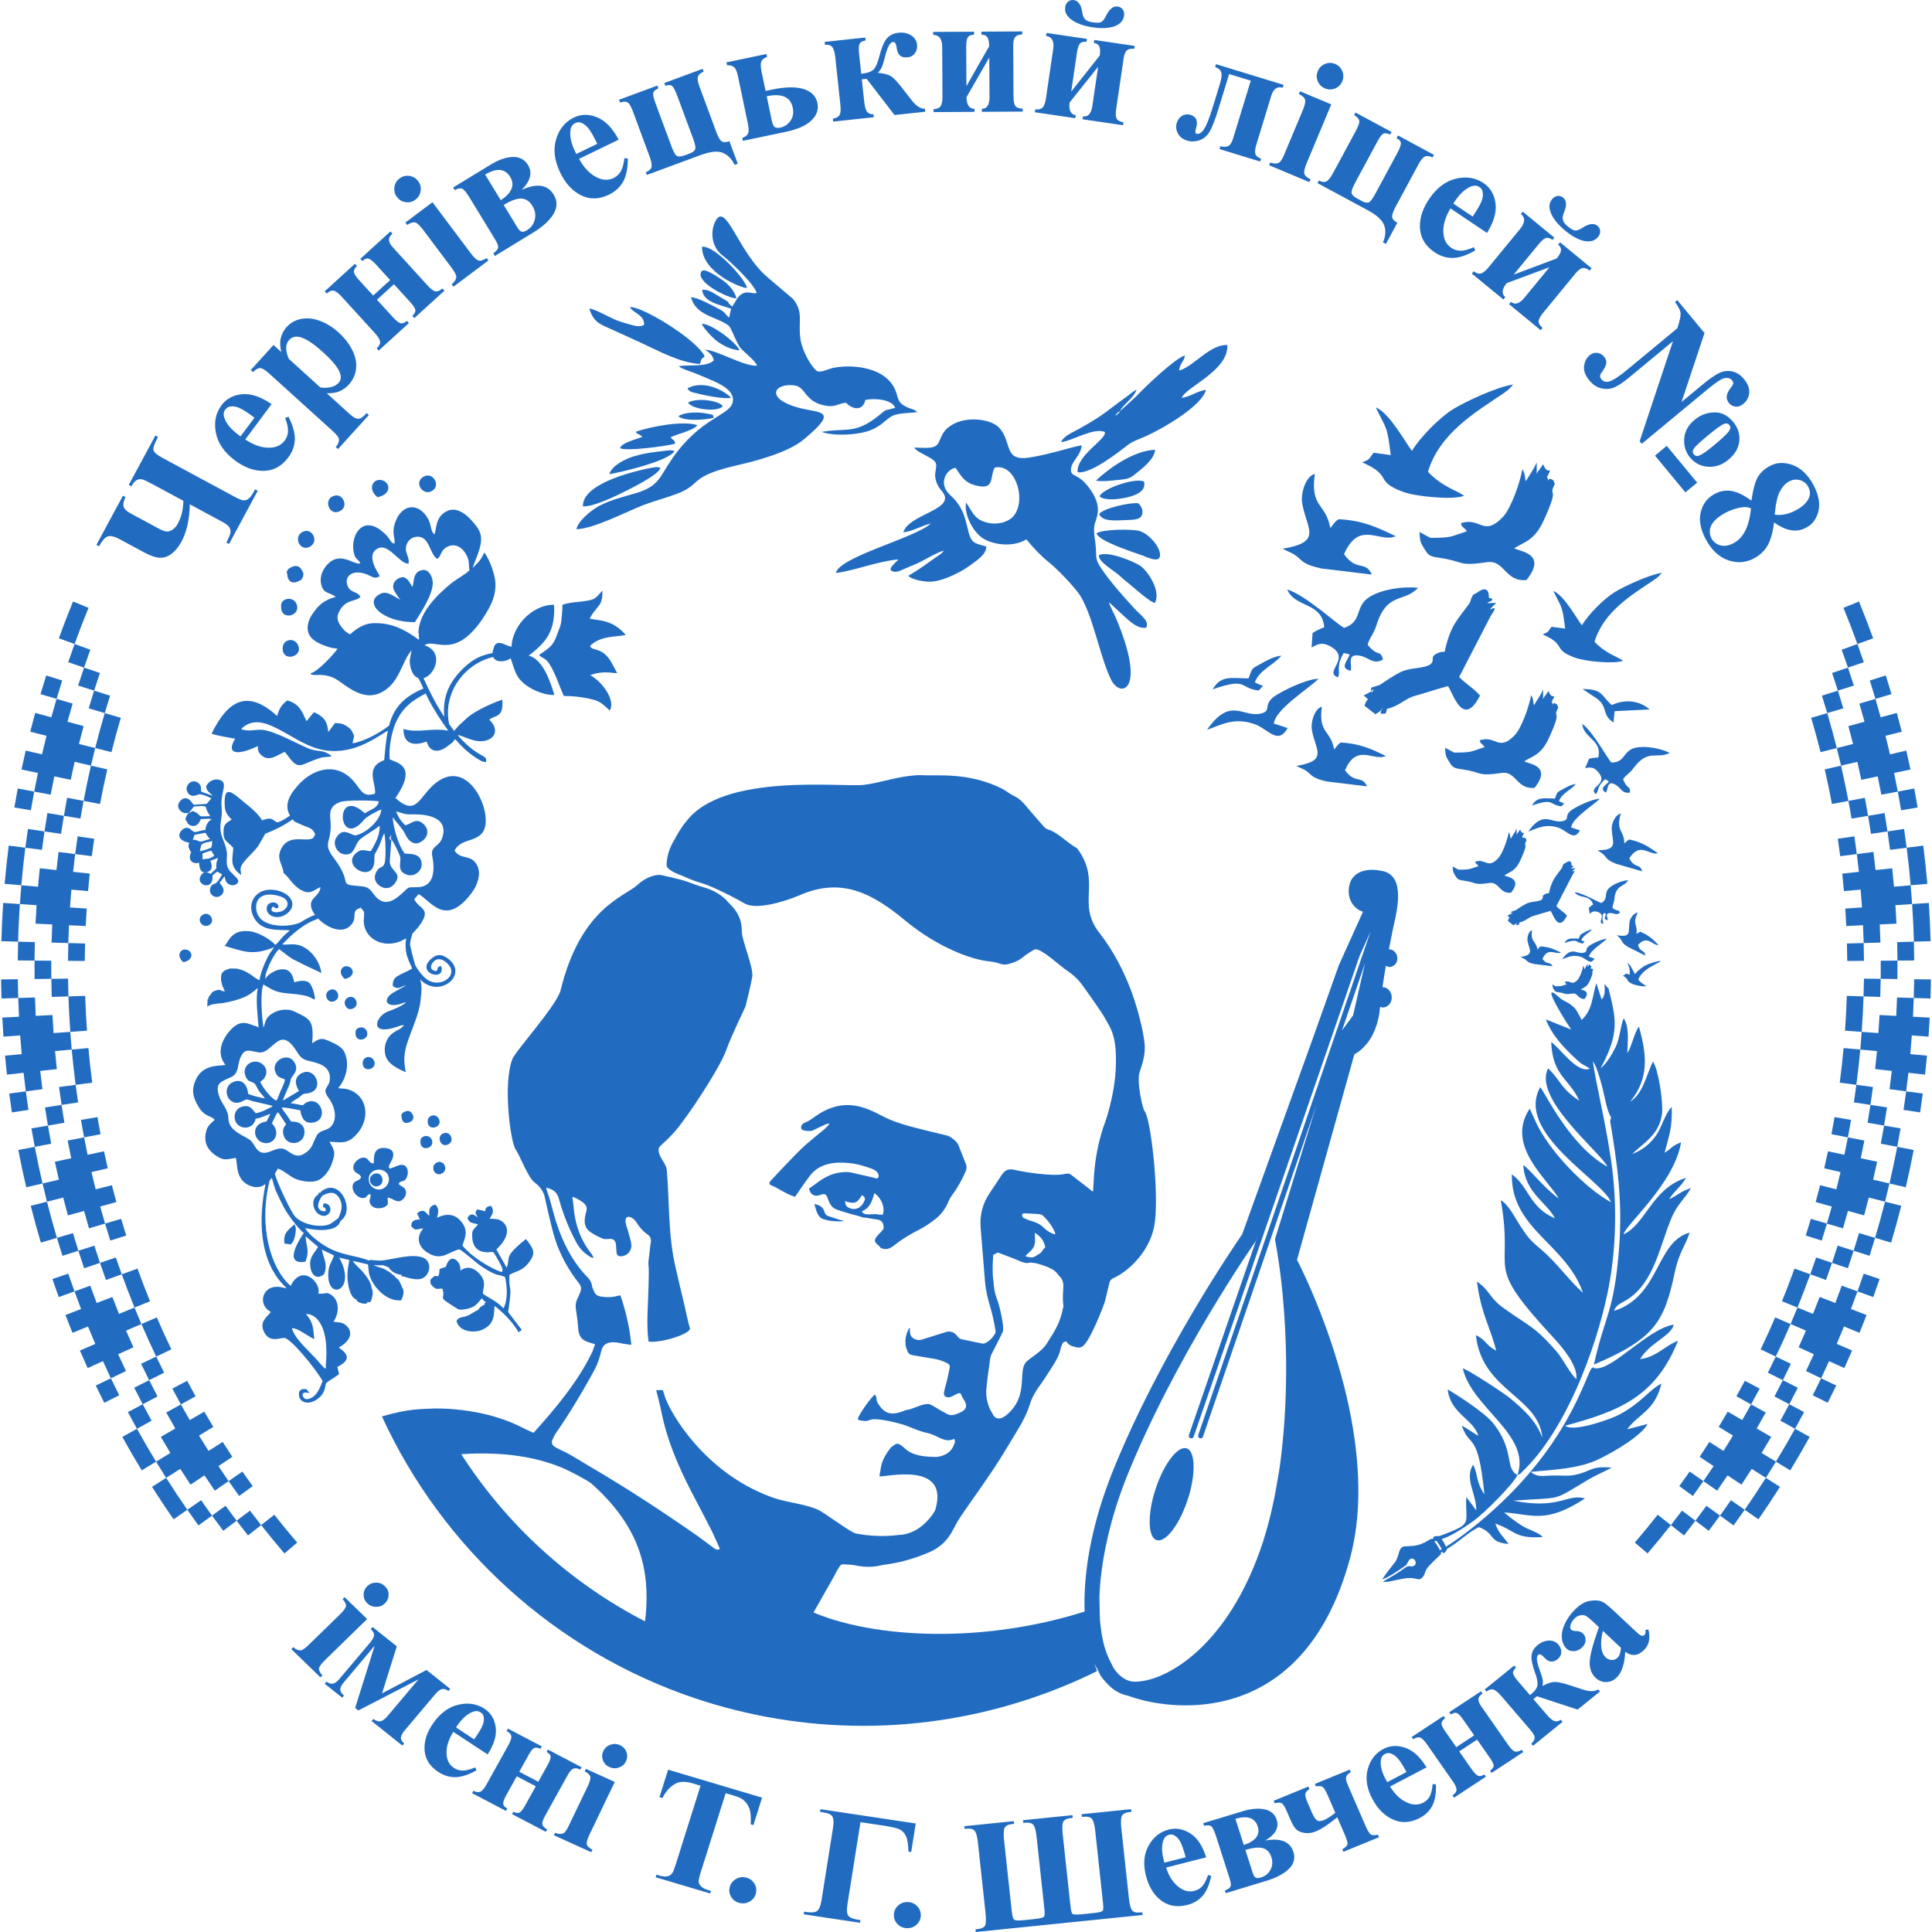
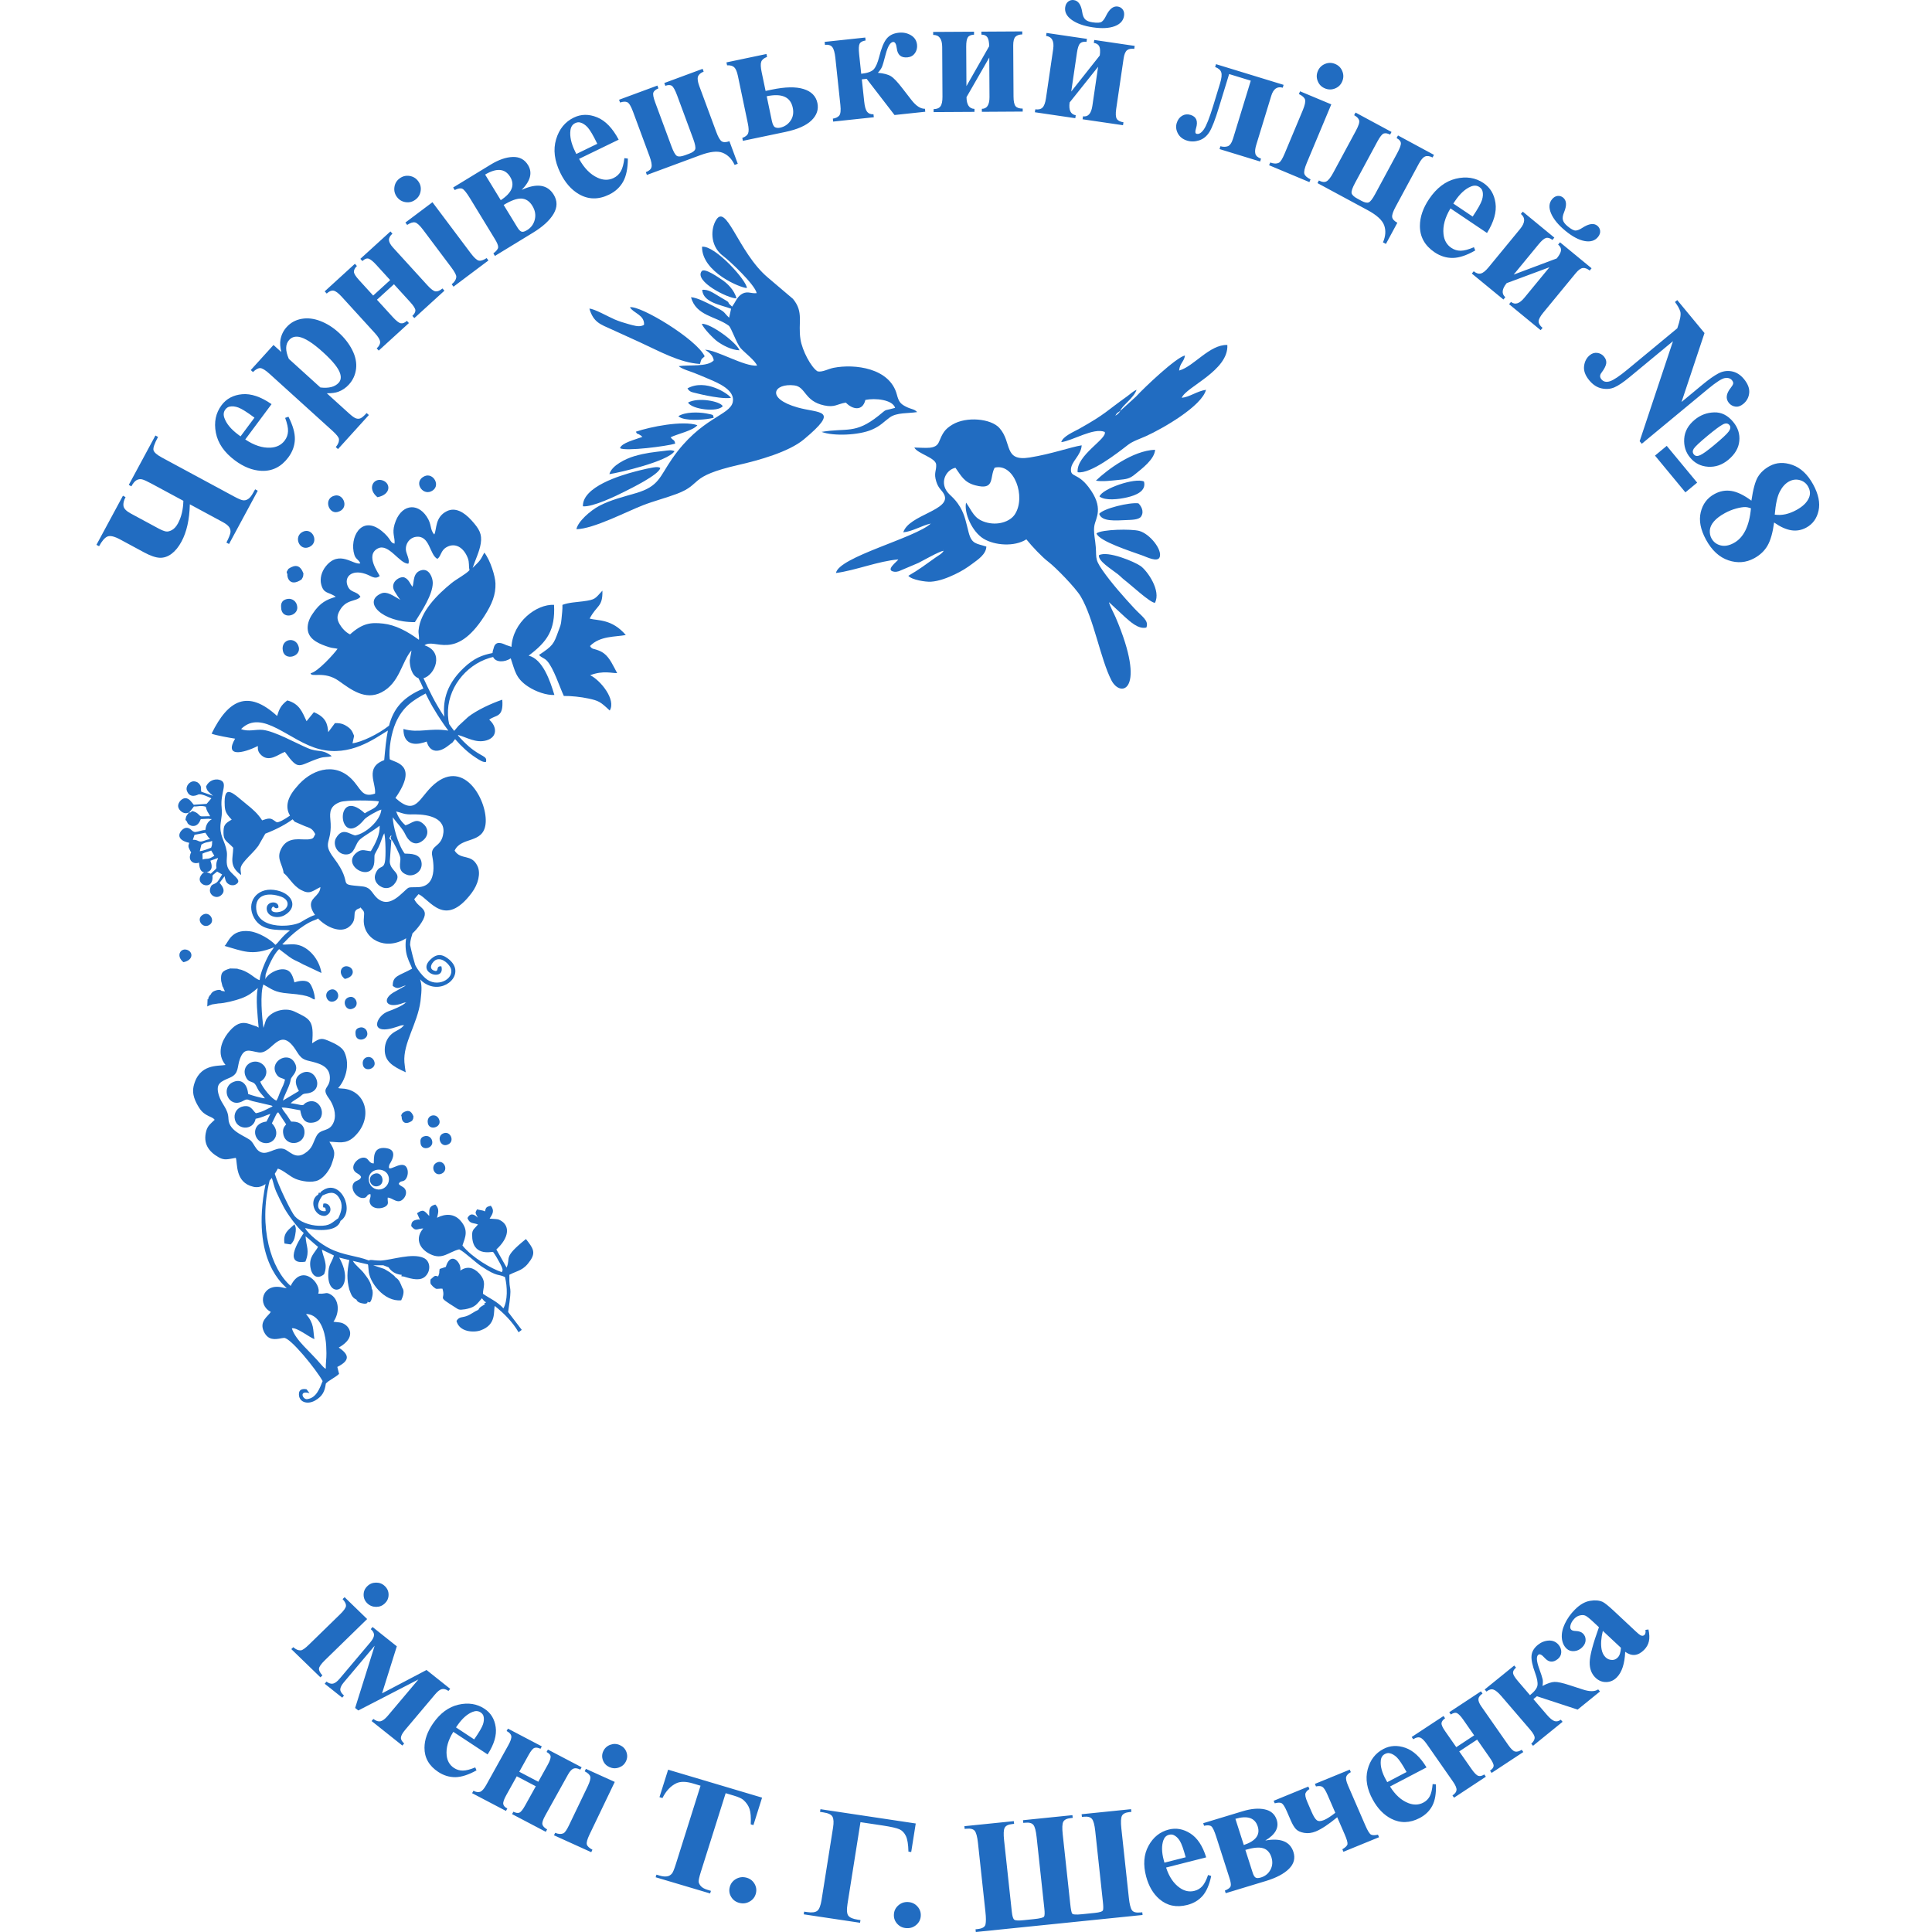
<svg xmlns="http://www.w3.org/2000/svg" xml:space="preserve" width="1000px" height="1000px" version="1.1" style="shape-rendering:geometricPrecision; text-rendering:geometricPrecision; image-rendering:optimizeQuality; fill-rule:evenodd; clip-rule:evenodd" viewBox="0 0 100000 100000">
  <defs>
    <style type="text/css">
   
    .fil0 {fill:#216CC1}
   
  </style>
  </defs>
  <g id="Layer_x0020_1">
    <g id="_1781678734160">
-       <path class="fil0" d="M72620 81124c230,-159 129,-52 281,-320 150,-263 369,-89 379,78 -8,23 -16,47 -24,71l16 -4c-17,53 -63,98 -147,118 -212,50 -110,-81 -381,65 -361,274 -745,492 -1152,722 242,121 1071,-269 1624,-153 164,34 250,91 387,-35 143,-132 144,-278 226,-429 119,-217 546,-579 762,-803 -2,-20 -7,-44 -15,-70 27,-15 53,-31 79,-46 11,37 26,67 50,69 88,6 162,-130 195,-202l-5 -12 102 -63c597,-367 1005,-802 1551,-1068 880,331 463,781 1533,874 -240,-361 -488,-510 -689,-1059 1037,356 999,803 2466,697 -240,-253 -722,-360 -1067,-574 -336,-209 -678,-473 -938,-697 1440,93 2137,619 4188,-724 -942,-267 -1289,590 -3722,115 2672,-194 1931,71 3923,-1107 324,-192 833,-412 1179,-602 -1096,-103 -1052,202 -1896,373 -385,78 -654,28 -1059,33 -644,7 -878,116 -1236,-189 1210,-115 2479,-153 3524,-655 835,-401 2224,-1238 2526,-1822l-1055 276c593,-822 1416,-925 1770,-2363 -603,288 -1033,993 -2182,1602 -425,226 -2360,930 -2801,576 2756,-749 4667,-1465 5842,-4398 -696,263 -1084,832 -1961,950 480,-840 1621,-1201 1738,-1785 -1342,223 -3111,2303 -4021,2265 -340,-14 166,-202 -219,-13 -314,312 -1196,4175 -5868,8011 -343,282 -1021,824 -1681,1232 -58,-124 -131,-275 -221,-392 71,-25 151,-55 241,-93 464,-195 1041,-587 1426,-864 507,-365 2013,-1850 2258,-2364 236,-109 53,15 290,-212 2209,-2128 3738,-6244 4352,-9119 429,-2010 519,-4240 286,-6297 -252,-2224 -931,-4840 -1023,-5790 222,359 368,900 497,1402 115,442 213,1151 446,1512l-54 189c375,2227 648,4178 466,6544 -262,3417 -749,3497 -1305,6057 3151,-1336 3648,-2224 4187,-4783 222,-1052 549,-1347 764,-2048 -1761,486 -1516,3291 -3909,4051 101,-330 376,-381 716,-606 1379,-916 1649,-2764 2257,-4201 324,-767 707,-993 1003,-1550 -556,188 -650,358 -1126,580 246,-404 618,-659 879,-1109 -1762,546 -2082,2386 -3230,2922 19,-416 2628,-2615 2969,-4762 -539,215 -442,295 -853,542 244,-922 403,-1289 372,-2372 -352,346 -525,1078 -815,1480 -322,446 -679,735 -1226,958 508,-529 1395,-975 1535,-2071 75,-589 -180,-2293 -466,-2720 -341,684 -506,1653 -1179,2082 999,-1229 853,-2438 454,-3882 -224,237 -390,1090 -602,1360 14,-642 114,-1321 -187,-1797 -165,347 -196,1043 -420,1494 -222,447 -476,845 -781,1103 1004,-1846 804,-2581 413,-4136l-210 -228c27,344 34,610 -145,794l-278 -842c-209,682 -196,1408 -759,1899 -21,-30 -37,-75 -49,-97l-193 -355c-73,-108 -83,-137 -238,-268 -339,-286 -418,-202 -696,-462 -1121,-1015 523,1520 634,1680l-1309 -522c321,838 976,1510 1601,2087 347,321 289,201 679,460 -643,295 -1588,-1111 -2003,-1375 68,1781 966,1909 1451,3038 -1007,-686 -897,-981 -1610,-1676 -810,1559 2721,4346 3069,5087 -1958,-1064 -3260,-3903 -3479,-4112 -1314,2365 3244,4825 3667,5955 -1341,-726 -3212,-2671 -3884,-4133l-325 -713c-1285,1915 953,3669 1505,4654 -821,-595 -1495,-1516 -1838,-1731 80,1428 1223,1935 1637,2755 -1330,-565 -1345,-1643 -2232,-2279 -38,2850 2813,3599 3684,6134 -742,-653 -1331,-1545 -2217,-2287 -552,-462 -667,-625 -1066,-1236 -272,-417 -562,-1034 -974,-1271 730,3994 -1007,3082 2779,7172 381,412 1242,1415 1131,2091 -382,-375 -690,-1053 -1028,-1441 -1202,-1382 -1481,-1311 -2828,-2309 -632,-468 -618,-839 -1285,-1304 211,1674 681,2328 995,3576 -549,-272 -498,-539 -1050,-801 305,2891 3253,3166 3439,5314 -321,-913 -1070,-1551 -1688,-2062 -321,-264 -2004,-1369 -2431,-1538 461,2068 3549,3431 2834,5525 -670,-328 -126,-1250 -1257,-2676 -420,-528 -1742,-1393 -2359,-1754 155,1279 1332,1525 1589,2407l-859 -543c412,1241 835,202 1172,3564 -449,-645 -325,-1040 -582,-1532 -473,713 184,1534 159,2357 -103,-106 -88,-110 -184,-243l-332 -437c-59,1378 347,1342 -1079,1905 -124,48 -240,86 -350,124 -10,-6 -20,-11 -30,-16 -109,-4 -309,44 -245,93 8,6 16,12 24,19 -30,13 -59,27 -87,42l-10 -9c-59,-3 -136,62 -178,80 -111,49 -212,157 -568,248 -330,84 -634,31 -767,91 -223,100 -188,523 -406,805 -192,249 -466,572 -652,877 243,-50 851,-468 1075,-623zm1910 -883c-66,-146 -174,-322 -292,-464 31,-8 66,-17 105,-27 120,145 238,334 279,439 -31,17 -62,35 -92,52z" />
-       <path class="fil0" d="M24644 75234c1395,-29 3017,125 4528,769 258,110 1247,613 1451,795 2260,2021 2960,4045 2828,6408 -13,235 -35,474 -64,716 -3880,-2002 -7163,-4998 -9512,-8653 248,-17 503,-29 769,-35zm36781 -266c-459,-151 -1181,789 -1612,2101 -430,1311 -406,2496 53,2647 110,36 236,7 368,-72 421,-251 917,-1031 1244,-2029 187,-569 283,-1108 300,-1555 23,-584 -93,-1007 -353,-1092zm-18744 -12228c-71,-260 -257,-376 -528,-418 91,309 149,666 445,774 483,177 1108,108 1108,108 -186,-42 -623,-192 -807,-251 -119,-38 -185,-94 -218,-213zm3008 139c-84,-20 -216,-1 -301,-27 -156,-48 -693,115 -775,-161 410,-153 532,-529 644,-933 371,247 564,753 432,1121zm-1692 -339c-161,-61 -246,-143 -255,-368 198,74 419,113 550,55 133,-58 266,-267 322,-367 130,81 186,160 136,277 -180,423 -492,500 -753,403zm-3705 -1006c274,161 551,316 859,416 40,-59 70,-104 101,-149 221,-315 435,-636 667,-942 290,-384 689,-578 1154,-650 514,-80 1223,-2 1692,165 196,69 568,139 677,361 16,32 109,222 -68,264 -286,-84 -745,-175 -995,-234 -188,-45 -381,-108 -571,-103 -429,13 -764,84 -1214,353 -178,107 -344,244 -517,364 -70,48 -139,99 -202,144 63,306 284,434 554,336 274,-100 330,-71 429,210 81,230 194,442 432,531 246,92 501,161 754,237 201,59 409,99 604,173 4,2 9,4 13,6 176,1 482,75 581,84 313,30 495,84 494,466 0,128 -406,400 -449,612 -30,180 240,284 297,416 213,95 377,64 533,-22 82,-45 158,-102 231,-161 387,-310 814,-550 1253,-777 289,-149 561,-340 819,-540 301,-234 520,-541 670,-899 54,-130 129,-254 213,-366 270,-362 479,-758 666,-1168 62,-133 85,-265 26,-410 -135,-329 -255,-664 -392,-992 -78,-186 -403,-439 -597,-487 -612,-151 -1228,-292 -1837,-456 -375,-102 -750,-216 -1109,-366 -828,-346 -1981,-1304 -3626,-322 -261,156 -484,373 -775,480 -68,24 -139,84 -174,147 -27,49 -26,145 4,192 57,89 466,120 569,69 237,-117 476,-229 718,-337 49,-21 110,-17 165,-25 -97,135 -203,238 -317,333 -318,267 -648,519 -955,798 -290,262 -562,547 -834,829 -317,328 -627,661 -937,995 -115,125 -90,199 62,261 114,47 225,102 332,164zm13730 2009c-179,-177 -390,-277 -626,-342 -141,-38 -279,-96 -410,-161 -42,-22 -82,-95 -84,-145 -2,-75 65,-97 135,-93 146,7 293,12 440,20 114,6 229,12 343,27 51,7 110,23 146,57 276,259 504,555 649,912 4,12 -4,29 -9,75 -236,-67 -423,-191 -584,-350zm-458 266c308,189 481,421 541,758 -144,96 -165,244 -293,319 -172,99 -288,215 -470,197 -87,-9 -174,-28 -270,-70 151,-175 352,-283 446,-501 93,-217 43,-434 46,-703zm-1947 3465c-131,-331 -184,-672 -200,-1022 -1,0 -9,-5 -9,-5 -63,-542 0,-1292 0,-1292l236 -125 657 247 2 3c47,16 94,32 140,49 124,47 243,107 366,156 152,61 305,118 475,71 44,-12 97,-5 143,8 86,-2 207,17 398,77 709,222 810,354 982,584 182,164 240,350 232,554 -13,332 -49,663 3,995 5,30 -3,63 -10,94 -168,826 -406,1177 -866,1896 -232,363 -686,614 -1009,889 -470,400 2,1480 -681,2388 -226,300 -845,971 -1131,278 -39,-67 -78,-122 -105,-183 -147,-332 -216,-686 -185,-1043 46,-535 128,-1067 201,-1600 11,-84 50,-166 88,-243 186,-374 385,-741 560,-1120 94,-201 -156,-1326 -287,-1656zm-29088 5627c-766,38 -1344,-1 -2760,413 3135,6835 9005,12165 16199,14586 2738,921 5665,1428 8709,1428 3045,0 5971,-507 8709,-1428 1170,-394 2304,-861 3397,-1402 -51,-135 -102,-272 -145,-419 59,145 132,264 200,391 52,97 97,213 154,299 65,98 140,177 212,262 326,388 710,636 1136,729 14,3 28,4 42,7 116,44 248,89 393,133 1124,340 3086,625 5102,0 2344,-727 4757,-2682 5993,-7216 592,-2171 523,-4535 159,-6748 -64,-386 -134,-769 -214,-1144 -163,-767 -358,-1502 -564,-2199 -232,-784 -480,-1515 -724,-2168 -143,-387 -284,-745 -419,-1074 -543,-1324 -975,-2143 -975,-2143l1498 -5366 472 -1692 781 -2797 219 -785c0,0 387,-177 746,-679 157,-220 303,-506 414,-868 72,-237 133,-495 161,-802 3,-35 7,-71 11,-106 60,25 124,38 191,32 48,-5 91,-24 133,-44 178,-84 297,-288 276,-523 -13,-144 -76,-270 -166,-357 -84,-83 -195,-126 -312,-124 54,-375 115,-753 177,-1114 70,45 148,75 233,68 34,-3 64,-19 95,-31 169,-67 284,-249 264,-462 -10,-114 -59,-211 -127,-285 -82,-90 -191,-144 -311,-134 151,-794 277,-1364 277,-1364 21,-88 44,-190 67,-296 42,-199 80,-422 106,-653 16,-141 26,-284 27,-425l0 -41c-3,-595 -177,-1136 -786,-1271 -1127,-250 -1605,240 -1719,666 -190,701 168,1275 687,1438l-901 1997 -350 777 -1324 3723 -362 1006 -3316 9192c-379,550 -4254,6212 -6674,12205 -1092,2703 -1504,5088 -1487,6995 1,110 5,217 9,324 -515,164 -1030,308 -1546,435 -4909,1201 -9712,789 -12488,-386l1071 -1886c81,-174 174,-342 285,-503 49,-72 107,-111 193,-104 209,17 423,12 626,56 418,89 831,104 1249,12 106,-23 214,-41 322,-56 784,-107 1534,-328 2262,-645 533,-232 922,-602 1194,-1117 135,-257 273,-516 436,-756 563,-825 1153,-1632 1705,-2466 439,-662 838,-1351 1251,-2030 246,-405 462,-823 603,-1281 105,-342 283,-648 492,-938 240,-331 457,-679 679,-1023 193,-299 368,-607 434,-966 11,-61 45,-118 68,-176 39,-99 105,-154 228,-142 108,208 316,247 522,297 105,26 193,20 289,-37 390,-230 1136,-2176 1177,-2352 72,-316 156,-630 229,-946 28,-118 87,-191 198,-242 874,-396 1997,-1508 2161,-2943 196,-1721 -229,-5366 -546,-5715 -83,-93 -423,-1521 -245,-2025 171,-488 313,-986 247,-1510 -46,-375 -117,-751 -213,-1117 -96,-371 -586,-2599 -2131,-4580 -1198,-1537 156,-2627 -1146,-4365 -409,-206 -1011,-821 -1443,-951 -110,-33 -198,-79 -273,-166 -303,-352 -617,-693 -910,-1053 -181,-222 -372,-413 -637,-536 -224,-105 -417,-279 -640,-389 -822,-406 -1700,-608 -2609,-661 -434,-26 -869,-14 -1304,-19 -140,-2 -280,-15 -420,-8 -577,28 -1139,151 -1700,285 -363,86 -729,171 -1098,217 -1112,138 -7296,-648 -9198,1897 -132,154 -245,326 -356,497 -90,138 -160,290 -246,431 -236,383 -380,794 -412,1248 -8,117 19,204 105,270 86,66 175,132 272,181 132,66 272,116 408,172 294,123 582,257 891,347 326,95 647,224 956,370 472,223 943,453 1393,718 762,449 2707,-350 2833,-406 2275,-1010 3889,-27 5524,1322 1666,1374 3415,1999 4282,2083 769,75 607,316 1333,48 184,-68 346,-168 498,-298 154,-130 334,-229 506,-337 76,-48 150,-37 241,-2 415,158 1127,834 1490,1077 322,216 600,476 825,796 299,425 604,845 894,1277 167,248 316,509 458,773 336,621 359,1305 348,1989 -15,869 -179,1716 -413,2549 -95,342 -232,672 -332,1013 -236,809 -368,1636 -403,2480 -8,179 -21,358 -32,539 -37,-5 -56,-2 -66,-10 -36,-29 -68,-64 -105,-93 -321,-249 -643,-497 -963,-747 -103,-80 -204,-75 -329,-45 -670,162 -2374,-151 -2600,-211 -294,-77 -496,4 -666,257 -206,306 -401,621 -612,925 -378,548 -533,1155 -480,1820 73,915 149,1830 223,2745 39,493 155,968 300,1438 102,333 280,1188 244,1255 -115,209 -273,386 -483,503 -56,32 -133,58 -193,46 -360,-68 -717,-150 -1075,-223 -99,-20 -159,-77 -220,-156 -156,-203 -352,-298 -615,-211 -414,137 -833,257 -1248,392 -152,50 -422,-11 -535,-192 -96,-154 -44,-429 -71,-427 -40,3 -194,336 -215,583 -21,257 2,408 105,641 44,103 107,168 220,187 345,57 688,126 1034,175 280,41 547,115 799,247 92,47 151,113 128,225 -45,224 -88,448 -140,670 -46,200 -117,395 -152,596 -32,188 39,266 226,277 64,4 134,-27 195,-54 93,-41 177,-101 271,-138 127,-50 169,-31 213,97 80,229 538,622 -96,892 -226,96 -429,189 -661,61 -245,-137 -492,-272 -729,-423 -114,-71 -224,-104 -353,-84 -429,67 -634,254 -1064,316 -747,315 -1099,196 -1451,-401 -71,-131 -24,-281 -117,-397 -65,-83 -1034,1240 -878,1292 156,53 399,102 564,23 100,-48 228,-55 342,-49 444,24 874,124 1303,244 541,152 799,340 1350,462 211,47 416,138 610,235 262,132 519,214 798,73 64,106 54,197 -4,280 -189,604 -863,657 -924,656 -578,-9 -1197,-42 -1627,-443 -448,-418 -473,-188 -713,-54 -551,704 -489,940 -603,1500 266,65 3668,-829 2890,1750 -7,37 -677,1246 -1877,1284 -740,96 -1475,66 -2206,-70 -336,-63 -1645,-1100 -2042,-1261 -796,-321 -1659,-347 -2455,-666 -3359,-1269 -5130,-4286 -5419,-5187 -33,-103 -66,-207 -99,-311l-344 0c99,386 199,771 277,1162 288,1430 853,2744 1509,4027 338,660 693,1312 1028,1973 174,343 322,700 485,1059 -154,87 -247,1 -337,-64 -278,-201 -548,-417 -830,-614 -1795,-1253 -3624,-2454 -5513,-3558 -344,-201 -680,-416 -1026,-614 -223,-127 -457,-233 -686,-351 -62,-31 -126,-62 -181,-104 -112,-84 -158,-201 -101,-334 55,-130 115,-261 195,-375 660,-942 1249,-1929 1810,-2933 112,-199 225,-400 311,-611 89,-218 160,-446 213,-676 62,-263 201,-410 468,-453 232,-37 448,16 669,63 125,26 254,36 423,58 -91,-913 -285,-1741 -567,-2564 -58,12 -109,19 -159,33 -283,81 -567,78 -855,32 -159,-26 -278,-99 -342,-250 -43,-101 -101,-203 -114,-309 -20,-178 -102,-306 -221,-428 -804,-824 -1301,-1829 -1648,-2919 -115,-362 -201,-732 -306,-1097 -53,-181 -119,-358 -178,-537 -9,-28 -10,-58 -16,-91 353,64 566,245 650,552 218,797 519,1559 911,2284 180,331 429,580 751,759 20,11 42,21 64,27 14,3 30,-2 77,-6 -43,-77 -71,-148 -117,-205 -584,-734 -863,-1583 -928,-2516 -10,-141 -38,-281 -58,-422 187,32 584,272 678,410 67,97 82,201 51,316 -31,114 -59,231 -77,348 -46,306 30,575 290,750 193,130 402,237 614,330 93,41 213,34 319,24 239,-25 351,50 385,293 18,125 14,253 26,379 16,176 85,234 256,222 316,-21 557,-301 511,-625 -29,-209 -96,-414 -150,-619 -47,-175 -122,-345 -145,-523 -33,-248 110,-344 326,-222 97,55 181,150 243,246 147,228 309,437 533,589 154,105 240,235 204,439 -40,225 -60,454 -85,682 -18,165 -58,335 -36,495 49,361 -20,1601 -50,2511 -33,986 59,1443 59,1443 607,99 2245,-411 2134,-707 -77,-207 -238,-997 -290,-1211 -158,-636 -298,-1278 -450,-1917 -390,-1644 -313,-3352 -454,-5035 -26,-322 -347,-610 -413,-926 -32,-153 -15,-243 99,-348 253,-234 507,-470 733,-730 660,-760 2330,-3284 2663,-4229 272,-770 979,-2189 995,-2253 120,-500 249,-999 342,-1504 90,-495 -543,-1895 -538,-2391 6,-579 -223,-1020 -620,-1399 -11,-11 -22,-23 -32,-35 -354,-425 -804,-684 -1330,-829 -307,-84 -603,-206 -904,-311 -59,-20 -118,-41 -178,-56 -356,-88 -710,-181 -1068,-256 -117,-25 -249,-19 -366,8 -339,79 -637,247 -896,487 -669,622 -2941,1180 -3984,5457 -190,777 -2332,3132 -2499,3568 -491,1277 -105,4254 168,4664 234,353 648,1462 971,1708 31,23 62,47 92,72 217,181 377,400 444,681 70,300 130,603 203,903 110,445 205,896 348,1330 272,826 697,1573 1230,2255 107,137 125,266 72,417 -36,104 -78,207 -130,304 -104,194 -142,393 -106,617 52,319 92,642 115,965 31,440 181,640 604,756 80,22 159,49 271,83 -64,170 -105,322 -173,460 -744,1520 -1863,2847 -3009,4125 -634,-261 -875,-478 -1878,-793 -746,-235 -1591,-381 -2450,-444 -254,-19 -507,-20 -761,-23zm45898 -17787l727 -2105 471 -1364 189 -549 316 -916 247 -713 558 -1239 -727 2124 -314 919 -668 1952 -730 2132 -395 1154 -148 434 -2716 7935 -3217 9399c-23,68 14,142 82,166 13,5 27,7 41,7 54,0 105,-34 123,-88l2433 -7110 3442 -10057 -2123 6860c-19,62 -22,129 -9,192 9,41 665,3247 548,7666 -14,539 -37,1091 -77,1663 -52,732 -125,1487 -228,2259 -43,322 -100,620 -152,926 -195,1145 -447,2185 -750,3111 -201,616 -425,1177 -662,1703 -1812,4015 -4513,5467 -5931,5467l-54 -1c-223,-5 -430,-87 -623,-229 -58,-43 -115,-89 -170,-143 -25,-25 -49,-53 -73,-80 -66,-75 -132,-152 -193,-245 -43,-65 -75,-156 -115,-229 -186,-339 -345,-749 -452,-1255 -64,-307 -111,-644 -141,-1006 -11,-143 -10,-300 -16,-450 -3,-78 -2,-159 -4,-239 -2,-174 -13,-339 -8,-523 24,-790 134,-1673 329,-2621 232,-1127 583,-2343 1107,-3641 2500,-6191 6580,-12036 6621,-12093 20,-28 35,-59 47,-91l112 -310 -62 181 -792 2295 -2732 7915c-24,68 12,142 80,166 14,5 29,7 43,7 54,0 104,-34 123,-88l3079 -8920 3176 -9203 388 -1125zm2145 -4902l-144 626 -258 1128 -137 596 -570 771 579 -1691 323 -945 33 -96 257 -751 -83 362z" />
      <path class="fil0" d="M39166 15172c-91,-440 -1389,-1663 -1743,-1927 -617,-459 -656,-1268 -405,-1773 557,-1121 1162,1579 2728,2895l1296 1101c576,691 254,1225 391,2098 90,577 544,1442 882,1655 249,57 549,-128 830,-183 1098,-216 2915,10 3276,1383 92,352 177,467 414,598 334,185 468,131 638,310 -471,77 -1053,13 -1419,278 -322,233 -469,435 -928,633 -670,289 -1979,346 -2602,115 1315,-222 1730,133 2947,-834 493,-391 186,-223 860,-410 -132,-427 -1033,-516 -1539,-411 -147,612 -680,490 -1011,138 -461,75 -569,265 -1127,145 -1024,-218 -941,-962 -1541,-1035 -1059,-128 -1506,671 177,1144 1127,317 2216,68 317,1652 -781,652 -2347,1085 -3378,1320 -2663,608 -1843,983 -3183,1492 -563,214 -1172,367 -1754,591 -870,335 -2565,1228 -3456,1245 72,-395 722,-968 1187,-1211 599,-313 1224,-458 1901,-659 1194,-355 1208,-830 1865,-1779 1492,-2153 2995,-2226 3140,-2936 127,-618 -758,-980 -1165,-1158 -271,-119 -520,-219 -817,-340 -209,-85 -660,-209 -816,-357 520,-81 1497,56 1813,-301 -40,-284 -295,-448 -451,-550 602,14 2028,879 2693,824 -97,-260 -636,-665 -844,-898 -227,-255 -486,-1072 -627,-1174 -676,-491 -1686,-500 -1949,-1469 319,16 853,304 1118,436 730,364 500,288 855,624l102 -465c-527,-199 -1449,-320 -1495,-975 311,-45 611,184 840,317 851,491 281,187 709,550 154,-206 249,-469 437,-608 333,-246 515,-52 834,-91zm-2222 6452c-400,101 -1206,165 -1633,27 -22,-7 -74,-26 -106,-44 -77,-42 -48,-25 -91,-65 346,-226 1019,-218 1436,-144 476,85 329,90 394,226zm464 -602c-238,330 -1603,175 -1795,-187 531,-286 1664,-67 1795,187zm867 -2891c-420,-10 -893,-273 -1157,-468 -177,-131 -696,-647 -795,-903 478,-29 1826,993 1952,1371zm-440 2462c-329,51 -902,-49 -1215,-111 -202,-40 -362,-74 -562,-125 -236,-59 -367,-64 -474,-255 940,-521 2126,285 2251,491zm284 -5149c-455,4 -2204,-891 -1800,-1408 149,-192 905,351 1028,430 269,174 662,529 772,978zm-3206 7911c-359,537 -2881,1113 -3372,1187 118,-451 856,-804 1296,-932 576,-167 960,-203 1532,-271 195,-23 385,-65 544,16zm3746 -8448c-289,11 -2337,-809 -2322,-2137 677,-73 2307,1744 2322,2137zm-2563 7100c-213,282 -1040,453 -1385,627 145,198 194,91 236,330 -444,132 -2555,406 -2855,235 75,-279 778,-439 1159,-587l-64 -57c-8,-5 -25,-18 -34,-24 -273,-179 -115,22 -241,-186 746,-256 2426,-593 3184,-338zm-1920 2220c-90,359 -1525,1054 -1831,1210 -452,231 -1670,819 -2174,769 -30,-1012 1951,-1606 2719,-1804 197,-51 956,-247 1148,-223 116,14 70,8 138,48zm-839 -7424c23,-511 -570,-599 -730,-900 545,-101 3436,1646 3867,2538 -184,196 -125,51 -197,240l-36 118c-2,9 -5,28 -12,40 -1059,-66 -2095,-660 -3122,-1129 -486,-222 -946,-432 -1457,-664 -563,-256 -930,-353 -1144,-1069 221,-15 1007,431 1312,559 220,93 475,175 710,239 285,79 507,143 682,91 98,-28 80,-26 127,-63z" />
      <path class="fil0" d="M48855 28478l-38 -16c-12,7 33,14 38,16zm10357 -3554c131,501 -420,714 -873,820 -443,104 -1130,183 -1430,-45 135,-402 1841,-992 2303,-775zm-289 1128c121,113 323,410 139,684 -116,173 -504,171 -746,182 -569,24 -1293,95 -1421,-322 214,-276 1558,-604 2028,-544zm-2199 -1174c568,-550 1911,-1559 3063,-1598 -26,497 -696,988 -1034,1266 -293,241 -437,253 -892,298 -335,33 -815,95 -1137,34zm30 2730c285,-216 1816,-235 2211,-128 554,150 1206,979 1060,1359 -106,277 -662,-3 -877,-81 -604,-220 -2261,-742 -2394,-1150zm3023 3596c-264,-19 -1230,-922 -1549,-1163 -146,-110 -232,-214 -374,-325 -356,-277 -1020,-678 -973,-977 448,-250 1848,337 2160,561 345,246 1073,1279 736,1904zm-1794 -9934l-152 104c-53,53 -63,76 -101,142 67,-41 92,-53 146,-105 11,-10 40,-41 48,-52 62,-74 19,-12 59,-89zm3184 -679c422,-44 769,-339 1256,-415 -217,845 -2235,2005 -3103,2397 -315,143 -682,258 -931,450 -547,423 -1952,1527 -2611,1419 -81,-883 1556,-1736 1402,-2085 -568,-239 -1677,462 -2250,528 86,-302 632,-525 945,-700 1360,-761 1405,-918 2449,-1659 166,-117 306,-265 505,-351 -146,434 -771,830 -846,1095l817 -744c421,-459 2064,-2021 2533,-2126 -38,314 -265,390 -303,780 767,-212 1571,-1353 2497,-1325 74,1331 -2149,2171 -2360,2736zm-14413 6962c279,-912 2520,-1145 2113,-1963 -114,-227 -289,-290 -405,-663 -141,-451 12,-550 -5,-877 -19,-361 -970,-567 -1132,-885 577,4 1104,117 1272,-284 195,-465 298,-661 696,-901 729,-439 1999,-313 2435,171 676,750 196,1752 1572,1529 1150,-186 2087,-532 2688,-630 -31,536 -557,837 -557,1269 0,386 352,162 906,883 837,1091 366,1612 305,2026 -39,266 10,541 45,798 115,853 -88,824 383,1498 463,662 1083,1361 1631,1953 425,459 774,636 635,1005 -429,110 -881,-354 -1103,-540l-834 -774c34,172 258,581 346,786 1633,3814 266,4197 -218,3259 -563,-1092 -913,-3195 -1585,-4334 -275,-465 -1319,-1527 -1675,-1796 -334,-253 -845,-796 -1142,-1166 -617,397 -1647,317 -2220,-35 -593,-364 -1017,-1337 -901,-1867 333,469 403,828 1003,1013 620,190 1270,-17 1523,-406 591,-906 -36,-2668 -1046,-2414 -272,493 37,1189 -1004,913 -586,-156 -732,-502 -1025,-907 -404,76 -754,581 -522,1085 154,334 430,384 767,953 246,417 309,816 439,1313 160,609 398,558 915,727 -12,399 -447,680 -695,866 -319,239 -570,399 -948,578 -343,162 -800,348 -1231,374 -262,16 -993,-93 -1164,-306 550,-317 912,-593 1416,-952 133,-96 329,-190 412,-344 -232,29 -1043,498 -1310,631l-1010 428c-75,19 -145,37 -223,28 -529,-65 136,-520 196,-638 -1027,82 -2211,569 -3227,703 143,-831 4109,-1816 4909,-2561 -466,102 -960,416 -1425,454z" />
-       <path class="fil0" d="M71412 35454c291,-193 751,-503 1053,-653 520,-260 1034,-172 1500,-368 430,-277 -89,-404 507,-652 128,-53 205,-26 300,-50 322,-1408 635,-1596 1313,-2541 153,-528 214,-401 343,-499 707,-535 634,246 634,248 660,153 -747,328 383,263 -851,839 367,-248 -274,658l-1645 3182c361,375 728,557 1081,959 -895,1749 -1404,-161 -1661,-488 -474,125 -1096,330 -1710,505 -548,156 -774,512 -1448,674l-63 256c-73,-72 -450,168 -141,-333 -196,258 -81,148 -391,355l-565 -439c138,-498 322,-184 -43,-537 96,-46 358,-185 372,-201 288,-356 -22,356 10,-154 1,-5 1,-33 7,-48l438 -137zm13384 15247c157,206 342,272 414,344 -148,38 -594,-53 -751,-131 -339,-169 -105,-203 -439,-402 -6,-3 -17,-8 -24,-14 106,-32 75,-24 152,-104l209 51c-4,-368 -18,-322 -121,-608 162,77 349,535 390,584 116,-157 392,-381 568,-464 159,-75 558,-215 770,-223l-38 34c-5,3 -14,12 -20,16 -5,3 -13,10 -19,14 -25,17 -53,31 -79,45 -351,186 -821,400 -1012,858zm-93 -2362c38,-20 157,-114 213,-107 435,179 659,408 933,683l-88 -5c-300,-70 -522,-489 -977,-4 112,408 354,247 375,555l-890 -445c-353,-223 -274,-273 -415,-448l-163 -162c778,140 579,-191 653,-683 34,-227 257,-498 427,-477 -309,597 14,596 -68,1093zm-4180 2710c344,-3 292,-15 565,-102 -51,-79 -76,-50 -91,-127 305,-100 348,224 654,-100 122,-128 265,-529 300,-739 50,82 30,109 55,188 54,-98 118,-174 167,-294l1 179c23,-55 55,-74 98,-149 59,127 70,82 109,104l-51 104c2,1 11,-3 13,3 23,96 0,-5 51,18 4,2 16,8 19,10 3,1 13,6 19,10l24 56c-122,239 97,-24 -173,566 -146,321 -301,331 -459,434 77,51 524,75 191,493 -333,33 -341,-315 -607,-277 -476,68 -338,-8 -741,-67 -148,-20 -172,-34 -232,-131 -77,-124 -70,-126 -83,-271l171 92zm1326 -2385l80 42c45,20 43,10 88,33l-86 96c-418,-47 -218,-281 -957,-24 175,-300 381,-229 744,-228 87,-221 47,-190 257,-304 113,-62 266,-154 424,-167 -181,212 -446,288 -550,552zm394 856l287 95c-208,368 -407,8 -702,-87 -412,-133 -656,8 -973,125 471,-683 732,-279 1077,-332 283,-44 87,-158 283,-332 132,-117 713,-402 956,-397 -219,215 -892,630 -928,928zm1217 -2526c283,226 283,34 392,242 -174,164 -305,25 -489,25 -341,-2 -124,240 -147,362 -256,-5 -111,-189 -93,-344l-134 -3c-120,350 35,425 -18,544 -338,-53 234,-479 -319,-632 -191,-52 -272,34 -371,116l-45 -313c59,-60 136,-119 223,-175 -166,-535 -705,-275 -956,-635 410,26 1314,572 1387,556 371,-224 106,-502 405,-779 218,-202 628,-365 980,-402 -232,388 -643,219 -716,983 -19,206 -92,291 -99,455zm-3876 2157c28,-29 105,-152 157,-164 447,22 722,156 1055,315l-80 24c-292,33 -624,-272 -878,308 231,331 396,109 514,378l-941 -114c-388,-88 -333,-157 -515,-270l-198 -93c743,-123 458,-357 368,-822 -42,-214 71,-528 230,-564 -87,634 203,530 288,1002zm-1136 -2035c149,-99 385,-258 540,-335 266,-133 529,-88 768,-188 220,-142 -46,-207 259,-334 66,-27 105,-13 154,-25 165,-722 325,-818 672,-1302 79,-270 110,-205 176,-255 362,-274 325,126 325,126 338,79 -383,169 196,135 -436,430 188,-127 -141,337l-842 1630c185,192 373,285 554,491 -459,896 -719,-82 -851,-250 -243,64 -561,169 -876,259 -280,80 -396,262 -741,345l-33 131c-37,-37 -230,86 -72,-171 -100,132 -41,76 -200,182l-289 -225c70,-255 165,-94 -22,-275 49,-23 183,-94 190,-103 148,-182 -11,182 6,-79 0,-2 0,-17 3,-24l224 -70zm-2952 -2100c626,-5 532,-27 1029,-185 -93,-143 -138,-91 -166,-230 554,-183 633,406 1190,-182 221,-234 481,-964 545,-1344 91,149 55,197 99,341 100,-179 215,-316 306,-535l1 327c42,-100 100,-136 177,-272 108,230 129,149 200,188l-94 190c3,2 20,-6 23,5 44,175 1,-7 94,34 7,2 28,15 34,17 6,3 24,12 35,19l44 103c-222,434 176,-45 -315,1029 -267,583 -547,602 -834,789 139,92 953,137 346,897 -605,60 -620,-573 -1104,-504 -865,123 -615,-15 -1348,-122 -269,-38 -313,-63 -422,-238 -140,-225 -127,-230 -150,-493l310 166zm8580 -1360c49,-37 191,-198 270,-203 650,138 1021,400 1471,712l-124 15c-435,-20 -849,-546 -1359,244 260,539 555,253 664,676l-1352 -391c-548,-221 -451,-310 -691,-518l-268 -183c1118,-5 757,-414 734,-1117 -10,-324 230,-757 472,-772 -278,909 171,825 183,1537zm-64 -3326c211,570 377,294 355,689 -393,84 -462,-228 -726,-388 -489,-297 -386,238 -524,394 -364,-229 3,-368 162,-575l-188 -121c-476,401 -318,642 -497,768 -442,-368 751,-487 86,-1185 -229,-241 -419,-187 -633,-155l206 -488c137,-36 298,-55 471,-59 225,-914 -776,-1005 -827,-1740 568,390 1398,1959 1516,1999 728,-3 587,-632 1256,-771 488,-102 1220,17 1759,268 -670,358 -1116,-242 -1880,796 -206,279 -385,340 -536,568zm-10101 -15910c742,786 1538,980 1870,1244 -600,222 -2487,44 -3168,-209 -1481,-551 -527,-797 -1997,-1474 -25,-11 -73,-27 -104,-49 423,-178 300,-131 583,-497l889 121c-182,-1524 -216,-1326 -773,-2464 708,246 1684,2061 1874,2244 412,-700 1455,-1750 2148,-2171 624,-379 2219,-1135 3091,-1263l-143 158c-16,16 -52,54 -73,73 -19,18 -52,48 -74,67 -97,82 -206,153 -308,222 -1369,925 -3224,2020 -3815,3998zm-5054 2914c79,-84 294,-426 440,-459 1250,60 2018,436 2949,880l-225 66c-815,93 -1744,-759 -2454,862 645,924 1108,303 1437,1057l-2631 -319c-1084,-246 -930,-441 -1439,-756l-554 -261c2076,-344 1282,-995 1029,-2295 -117,-600 200,-1478 645,-1578 -244,1773 567,1483 803,2803zm11834 14128l128 67c72,32 69,15 140,53l-137 154c-668,-76 -349,-450 -1528,-40 279,-479 609,-365 1188,-363 139,-352 74,-303 409,-485 181,-99 426,-247 678,-266 -289,338 -712,458 -878,880zm629 1367l459 152c-333,588 -651,11 -1121,-140 -659,-212 -1048,14 -1554,199 752,-1089 1169,-444 1719,-529 452,-70 139,-253 452,-530 211,-187 1138,-641 1527,-633 -350,342 -1424,1005 -1482,1481zm-6053 -3875c960,-7 815,-42 1577,-284 -143,-218 -211,-140 -254,-352 850,-281 970,622 1824,-280 339,-357 736,-1476 835,-2059 139,229 83,302 152,523 153,-274 329,-485 468,-819l1 500c65,-154 155,-209 272,-416 166,353 197,228 307,288l-144 291c5,2 31,-9 35,8 67,267 2,-12 144,51 10,4 43,23 52,27 9,4 37,17 54,29l67 157c-340,665 269,-69 -483,1577 -408,893 -838,923 -1278,1210 213,140 1460,209 531,1374 -927,92 -951,-878 -1692,-773 -1326,189 -943,-22 -2066,-187 -411,-57 -479,-95 -646,-364 -216,-345 -195,-353 -231,-755l475 254zm-10317 -3640l201 104c112,50 106,24 218,83l-215 240c-1042,-119 -544,-702 -2386,-62 437,-747 951,-570 1856,-567 218,-550 115,-472 639,-758 282,-154 664,-384 1059,-415 -452,529 -1113,716 -1372,1375zm982 2134l716 237c-519,917 -1016,18 -1750,-219 -1028,-331 -1636,22 -2425,312 1174,-1700 1824,-694 2684,-827 705,-109 216,-395 704,-826 331,-293 1778,-1002 2384,-989 -545,533 -2222,1569 -2313,2312zm3124 1349c62,-66 233,-337 348,-363 989,48 1597,345 2333,696l-178 53c-645,73 -1380,-601 -1942,682 511,731 877,239 1137,836l-2081 -253c-858,-194 -736,-348 -1139,-598l-438 -206c1643,-272 1014,-788 814,-1816 -92,-475 158,-1170 510,-1248 -193,1402 449,1173 636,2217zm1733 -5423c547,666 642,219 795,759 -488,295 -725,-92 -1154,-185 -794,-171 -407,499 -520,772 -595,-138 -167,-495 -49,-847l-309 -75c-453,759 -129,1009 -310,1260 -763,-289 781,-1001 -434,-1629 -418,-217 -649,-56 -921,85l51 -750c167,-112 375,-211 605,-297 -122,-1331 -1507,-989 -1916,-1952 943,261 2783,1981 2960,1980 975,-341 495,-1119 1327,-1616 608,-363 1645,-542 2484,-455 -733,790 -1608,193 -2154,1938 -147,471 -358,635 -455,1012zm3248 -5534c1148,-9 975,-50 1885,-339 -170,-261 -252,-167 -304,-421 1016,-336 1160,743 2181,-334 405,-428 881,-1765 999,-2462 166,273 99,361 181,625 183,-328 394,-580 560,-980l2 598c77,-184 184,-249 325,-498 198,422 235,273 366,345l-171 348c5,3 36,-11 41,9 80,320 3,-14 172,61 12,5 52,27 62,32 11,6 45,21 65,36l80 187c-406,795 322,-82 -577,1886 -488,1067 -1002,1103 -1528,1446 255,168 1746,250 635,1643 -1109,111 -1137,-1049 -2024,-924 -1585,226 -1127,-27 -2469,-223 -493,-68 -573,-115 -774,-436 -257,-413 -232,-422 -275,-903l568 304zm9388 8654c625,-300 1391,-270 1962,226l-1816 90 -57 585c-693,-446 -186,-869 -1054,-1364l-547 -366c1061,-5 948,339 1512,829zm-892 -3275c585,621 1215,774 1477,983 -474,175 -1965,35 -2503,-166 -1169,-435 -416,-629 -1577,-1163 -20,-10 -57,-22 -82,-39 334,-141 237,-104 460,-393l703 95c-144,-1203 -171,-1047 -610,-1946 558,195 1330,1628 1479,1773 325,-553 1150,-1382 1697,-1715 493,-299 1753,-897 2441,-998l-112 125c-13,13 -42,43 -58,58 -15,14 -41,38 -59,53 -76,65 -162,121 -243,175 -1082,730 -2546,1596 -3013,3158z" />
      <path class="fil0" d="M20155 43400c-15,-18 152,-306 85,-77 0,1 -20,23 -22,26 -6,5 109,258 -63,51zm-10392 -1322c-67,90 -114,131 -142,241 -43,171 -8,110 46,194l35 75c90,128 -88,-67 52,68 93,89 220,114 326,89 166,-40 259,-201 312,-348l406 -19 55 11 115 8c-258,150 -310,358 -341,566 -191,0 -360,91 -510,101 -199,13 -235,-250 -501,-213 -229,32 -704,584 180,774 -54,165 -63,178 10,334 142,303 86,24 27,337 -53,282 204,456 468,352 15,177 36,574 392,497 356,-78 273,-397 197,-595l395 -142c-20,98 -58,134 -78,241 -73,390 161,157 -301,575 -221,-94 -362,-155 -518,109 -255,429 487,737 598,225 66,-307 -120,-150 252,-446l260 150c-97,148 -188,350 -304,431 -178,122 -265,48 -327,350 -35,287 304,494 544,321 371,-268 -9,-601 -43,-674l256 -335c42,144 29,348 293,448 62,23 192,25 249,-4 502,-248 -264,-510 -394,-942 -86,-289 7,-516 -34,-777 -94,-587 -402,-810 -315,-1492 41,-319 84,-464 49,-787 -88,-797 391,-1312 -134,-1442 -214,-53 -529,34 -672,347 38,234 135,288 359,484l-609 -213c-33,-155 23,-211 -59,-344 -77,-124 -172,-177 -301,-190 -236,-25 -461,252 -386,477 152,458 598,200 598,200 182,-39 494,121 673,200l-246 288 -666 48c-126,-148 -238,-351 -450,-341 -170,8 -361,216 -360,403 2,161 178,358 376,373 219,17 283,-151 441,-349 222,10 345,-64 614,13 69,279 85,223 228,494 -94,-7 -436,16 -474,2 -137,-50 -120,-182 -450,-272l-124 91c-39,-67 -17,-57 -67,8zm5246 139c-275,191 -610,385 -696,335 -4,-3 -20,-10 -25,-14 -181,-113 -243,-218 -510,-144l-175 55c4,10 -25,8 -37,10 -216,-339 -475,-568 -803,-830 -663,-530 -1198,-1158 -1131,85 15,288 96,434 361,709 -366,211 -426,292 -425,691 0,407 177,418 503,762 -6,551 -241,945 412,1417 -33,-345 -109,-397 236,-789 214,-243 456,-453 651,-721l362 -632c620,-240 1074,-493 1413,-742 38,46 77,88 112,126l519 224c296,110 388,124 542,414 -108,206 -75,243 -379,275l-169 1c-401,-9 -977,-103 -1257,574 -189,454 128,756 166,1163 282,215 470,646 903,880 461,249 576,56 1002,-151 -15,497 -644,546 -456,1112 37,110 99,223 179,332 -274,73 -744,376 -744,376 -275,137 -690,187 -994,181 -561,-13 -1238,-207 -1305,-848 -79,-741 575,-911 1298,-652 306,110 459,408 173,657 -253,221 -840,194 -646,-107 106,-139 103,145 323,9 45,-389 -692,-355 -601,127 68,362 576,467 928,262 739,-428 377,-1187 -566,-1304 -898,-112 -1463,669 -1014,1463 383,678 1201,603 1720,621l129 19c-413,296 -603,643 -754,743 -247,-272 -845,-642 -1318,-703 -999,-128 -1125,616 -1313,758 936,258 1412,539 2558,70 -69,123 -172,235 -254,378 -178,311 -466,978 -487,1322 -164,-40 -363,-229 -533,-333 -126,-76 -358,-210 -546,-229 -75,-39 -116,-32 -237,-36l-212 -5c-418,122 -498,232 -465,644l69 279 55 92 -1 7 13 43 61 120c-116,-11 -95,-20 -178,-26 -16,-9 -53,-104 -323,-12 -106,36 -197,96 -229,197l-25 15c-32,42 -43,47 -71,100 -68,130 -30,35 -32,136 -61,1 -46,-14 -44,48l-14 323c79,-44 147,-74 256,-106l318 -49c315,-7 882,-151 1187,-264 412,-153 579,-310 853,-536 -113,565 -9,1416 46,2049l-107 -62c-424,-104 -842,-498 -1505,374 -279,367 -587,1034 -103,1622 -363,73 -1383,-90 -1656,1120 -88,390 87,777 296,1104 293,460 678,425 798,616 -202,192 -363,303 -437,583 -169,641 116,1058 657,1363 285,161 465,92 875,22 100,274 -56,1270 902,1496 165,39 385,39 637,-140 -805,4017 1028,5281 1095,5390 -160,-15 -136,-24 -293,-52 -983,-180 -1247,917 -533,1275 -99,215 -628,468 -351,1034 223,459 584,393 877,340 17,-4 35,-8 52,-10l104 -13c319,-38 1678,1640 2003,2234 -150,376 -325,864 -775,930 -234,73 -496,-473 97,-304l-154 -202c-266,-48 -375,53 -391,199 -49,448 414,628 839,381 383,-223 495,-475 550,-871 106,-147 511,-329 685,-506l-90 -359c632,-321 654,-612 74,-1002 1046,-589 474,-1262 40,-1301l-314 -36c346,-500 291,-1188 -181,-1431 -189,-97 -208,-31 -423,-20l-186 -5c204,-492 -826,-1624 -1426,-398 -1003,-869 -1687,-3032 -1088,-5458 37,-40 75,-84 114,-133 72,208 121,477 229,718 132,296 243,504 377,773 162,324 718,1103 1045,1360 -70,117 -1187,1699 86,1484 237,-585 39,-768 9,-1312 175,131 422,366 646,547 -173,320 -469,505 -399,1036 53,402 321,703 712,379 213,-534 -50,-853 -115,-1273l624 302c-115,393 -289,440 -294,1008 -12,1381 1500,769 566,-897l526 127c-127,632 -134,998 -3,1524 93,243 134,416 371,525 16,26 25,129 273,187 346,81 301,-85 302,-86 31,4 156,193 249,-287 12,-63 22,-141 16,-203 -24,-222 -19,-106 -60,-169l17 11c-37,-349 -220,-571 -404,-814 -170,-226 -445,-412 -581,-645l564 132 214 48c6,14 13,33 15,43l23 250c17,616 807,1660 1689,1566 97,-211 186,-483 53,-651 -93,-231 -161,-424 -339,-525l-79 -94 -228 -181 -286 -172 -567 -188 515 -2 276 107c95,142 292,360 685,390 -37,108 -41,59 104,88 440,137 873,246 1134,-29 285,-300 229,-782 -104,-934 -597,-273 -1645,106 -2233,136 -102,0 -205,-7 -321,-17 -61,-5 -100,-15 -163,-15 -133,1 -35,-4 -113,29 -659,-254 -1301,-257 -2021,-614 -478,-237 -1107,-731 -1289,-1065 706,159 1669,194 1834,-373 782,-517 -8,-2233 -943,-1560 -100,72 -50,25 -107,115 -102,-25 -57,-36 -106,85 -489,267 -217,1147 360,1102 478,-164 260,-733 -94,-633 -63,401 109,-3 129,382 -290,60 -636,-175 -172,-804 284,-131 615,-280 863,124 208,338 140,663 -46,1053 -348,235 -416,405 -1007,390 -483,-12 -997,-214 -1243,-493 -176,-200 -828,-1522 -1037,-2198 52,-80 105,-169 158,-268 289,81 600,396 914,529 277,117 843,232 1192,66 327,-155 592,-576 678,-824 176,-512 224,-642 -116,-1161 454,3 831,151 1261,-238 999,-902 699,-2335 -476,-2507l-241 -18c-110,-18 -30,2 -86,-23 311,-329 661,-1137 313,-1871 -121,-253 -508,-436 -726,-530 -434,-188 -498,-204 -938,90 107,-1191 -104,-1256 -912,-1643 -509,-242 -1230,-11 -1467,420 -33,60 -130,413 -140,424 -83,-567 -179,-1773 -6,-2244 437,234 561,406 1294,463 1309,102 1134,283 1370,312 20,-225 -141,-723 -280,-857 -167,-161 -508,-121 -776,-27 -105,-431 -229,-701 -668,-677 -259,14 -626,202 -786,421 -147,202 104,-163 -27,44 -3,5 -13,12 -13,23 0,11 -5,28 -12,23l15 -239c113,-390 419,-1060 698,-1318 213,157 316,247 518,393 240,174 300,175 549,302 122,62 168,99 290,147l835 395c-108,-726 -686,-1375 -1295,-1470 -315,-49 -594,34 -732,-17 139,-120 261,-270 420,-415 290,-266 641,-536 1000,-725 213,-113 363,-130 427,-197 444,464 1185,785 1615,430 515,-426 46,-793 520,-951 92,11 -27,-165 193,99 96,114 55,211 43,480 -44,1017 1126,1641 2193,968 -49,277 -40,649 56,945 118,359 197,447 244,603 2,5 5,17 7,26 -677,376 -1009,359 -1000,890 323,265 462,-31 673,-6 -63,13 -408,227 -548,299 -699,357 -514,886 283,640 60,-18 79,-30 128,-45 98,-29 44,-23 142,-27 -164,175 -733,397 -908,457 -641,218 -1068,1328 478,791 121,-42 209,-83 324,-69 -134,206 -415,270 -621,445 -237,202 -357,487 -365,792 -16,615 381,880 1090,1197 -24,-76 -63,-390 -73,-520 -76,-990 676,-1990 833,-3161 78,-649 64,-864 -20,-1131 132,145 305,271 540,342 934,285 1893,-803 794,-1490 -352,-220 -598,-63 -785,109 -783,722 775,1192 550,362 -300,-10 -114,219 -287,248 -477,-82 -155,-530 39,-593 332,-108 671,268 740,460 195,547 -727,1038 -1327,496 -167,-151 -382,-404 -518,-677 -77,-251 -165,-580 -263,-1033 4,-304 101,-489 122,-603 130,-120 257,-263 377,-429 634,-881 -46,-814 -286,-1343l222 -259c593,274 1355,1792 2748,-59 345,-458 481,-1022 303,-1395 -313,-658 -857,-284 -1183,-798 338,-742 1471,-334 1601,-1370 141,-1119 -1059,-3436 -2655,-2068 -796,682 -935,1694 -2009,712 1198,-1718 17,-1820 -296,-2003 -56,-517 73,-1350 313,-1893 372,-838 902,-1163 1547,-1512 177,379 430,860 954,1619 70,102 142,203 217,303 -981,-156 -1497,146 -2321,-84 -5,789 545,855 1051,699 27,-9 54,-17 76,-24 22,-7 51,-17 77,-24 167,600 650,586 1115,213l156 -119c14,-10 37,-28 58,-40l141 -181c321,371 677,706 1067,957 196,127 380,256 531,224 75,-334 -215,-229 -877,-794 -197,-169 -389,-364 -572,-576l17 -23c438,123 918,432 1450,280 605,-173 543,-739 150,-1071 326,-271 752,-77 676,-1038 -554,188 -1315,536 -1769,894l-498 460 -222 261c-90,-114 -177,-232 -261,-352 -31,-129 -53,-281 -61,-464 -62,-1355 900,-2574 2137,-2955 76,-24 142,-41 201,-52 129,284 591,286 910,67 221,636 246,1029 895,1459 409,270 968,460 1365,437 -221,-728 -599,-1853 -1332,-2035 952,-714 1383,-1316 1314,-2630 -913,-44 -2133,893 -2203,2175l-270 -90c-206,-95 -566,-264 -656,171 -34,89 -52,168 -56,239 -529,107 -948,253 -1501,781 -1000,956 -1050,1842 -997,2519 -228,-352 -450,-721 -627,-1071 -122,-240 -308,-617 -447,-925 592,-158 1100,-1358 53,-1704 532,-402 1577,856 3096,-1511 402,-627 596,-1114 576,-1698 -11,-360 -260,-1185 -576,-1590 -231,449 -241,431 -606,793 145,-429 357,-853 421,-1266 74,-484 -69,-743 -478,-1195 -405,-448 -850,-682 -1270,-479 -632,306 -520,943 -658,1210 -245,-270 -106,-499 -396,-932 -507,-754 -1358,-614 -1659,406 -143,486 31,660 -2,1000 -251,-44 -152,-243 -664,-656 -1062,-858 -1689,361 -1414,1237 74,236 230,241 306,442 -358,98 -1077,-719 -1780,144 -245,301 -311,664 -247,927 129,533 398,387 757,659 -458,138 -813,292 -1195,872 -221,311 -294,625 -247,886 90,494 649,702 1097,847 176,57 303,47 438,85 -163,240 -1033,1205 -1393,1264 19,239 703,-137 1455,396 631,448 1367,1025 2208,596 946,-484 1041,-1573 1555,-2171 0,11 -10,21 -2,34l-86 471c-8,297 100,801 432,923 5,2 11,4 17,6 99,181 173,351 257,539 -1106,459 -1556,1082 -1779,1921 -569,448 -1427,855 -1890,912l83 -384c-91,-210 -119,-351 -434,-535 -217,-126 -389,-127 -558,-126l-347 468c-38,-413 -109,-772 -744,-1033l-378 466c-221,-462 -354,-899 -997,-1075 -339,253 -421,460 -528,805 -1508,-1381 -2528,-848 -3391,915 207,89 952,218 1217,259 -571,977 416,762 1177,380 16,27 -53,219 121,416 441,499 974,-20 1280,-110 749,1034 675,691 1776,328 293,-96 408,-37 650,-109 -520,-396 -674,-174 -1232,-409 -628,-265 -1711,-881 -2343,-950 -350,-38 -770,113 -1119,-44 1095,-1080 2509,649 4058,1041 1591,404 2830,-533 3540,-962 -92,450 -137,958 -190,1531 -1023,377 -410,1198 -475,1733 -699,240 -721,-274 -1232,-775 -902,-884 -2110,-451 -2825,429 -603,678 -535,1158 -345,1486zm-3915 2077c-347,231 -345,111 -606,194 -3,-109 -2,-205 -11,-303 163,-80 310,-105 455,-162l162 271zm-465 -1191c100,133 89,165 243,329 -151,17 -305,97 -429,121 -177,36 -210,-103 -462,-83l88 -260 560 -107zm-288 956c17,-98 68,-252 83,-343 254,-157 321,-97 558,-190l-9 202c-16,83 -22,71 -44,146 -150,66 -428,168 -588,185zm12276 16110c362,-167 622,392 251,574 -383,188 -633,-397 -251,-574zm399 -1527c339,-71 556,515 88,625 -341,79 -536,-530 -88,-625zm-1252 477c-1,-46 -42,-275 255,-319 152,-23 340,80 357,311 25,356 -610,485 -612,8zm382 -978c-95,-456 493,-571 600,-144 92,361 -520,535 -600,144zm-12652 -8338c-393,-317 -164,-726 160,-647 341,82 384,538 -160,647zm9290 5318c-95,-457 493,-571 600,-145 92,361 -520,536 -600,145zm-937 -4452c-393,-316 -164,-725 160,-647 340,83 384,539 -160,647zm-7307 -3343c340,-157 647,392 250,574 -347,158 -678,-378 -250,-574zm7565 4277c339,-72 555,515 87,624 -341,80 -536,-529 -87,-624zm-1030 -364c362,-167 622,392 251,573 -383,189 -633,-396 -251,-573zm3758 6369c269,-180 449,-138 567,174 -14,138 -1,109 -72,231 -458,307 -555,-104 -535,-204 -55,-90 -11,-105 40,-201zm-2431 -4110c-1,-45 -42,-275 255,-319 152,-23 341,80 357,312 25,356 -610,484 -612,7zm2498 -430c-1,-5 8,-10 12,-8 2,1 6,-2 6,-2 -1,0 4,100 -18,10zm106 -1179c-1,-4 6,-7 9,-6 2,1 5,-2 5,-2 -1,0 -4,67 -14,8zm-4733 17424c-82,-518 0,-785 -433,-1301 560,5 884,578 998,1246 49,285 54,536 58,783 4,301 -43,536 -32,804 -80,-40 -43,-12 -135,-97 -31,-29 -77,-82 -104,-114 -601,-716 -1321,-1249 -1518,-1879 253,-66 890,457 1166,558zm-1029 -5944c81,180 88,254 35,555 -48,269 -95,337 -229,489l-324 -49c-94,-567 241,-725 518,-995zm516 -3662c-497,313 -784,-157 -1083,-241 -459,-128 -888,429 -1297,99 -158,-127 -221,-322 -366,-492 -221,-259 -1170,-466 -1189,-1161 -15,-547 -351,-726 -501,-1233 -181,-612 113,-696 588,-905 479,-211 346,-556 516,-990 227,-579 493,-385 961,-312 728,114 1083,-1515 1982,-28 293,483 483,411 967,558 314,95 741,260 737,796 -5,568 -480,471 -51,1054 237,323 400,808 261,1195 -211,586 -676,325 -904,753 -207,389 -189,635 -621,907zm-1649 -2439c-317,142 -497,281 -868,352 -182,-163 -251,-424 -636,-358 -320,55 -485,312 -465,585 46,641 965,716 1090,61 362,-72 473,-163 763,-254l-200 396c-808,98 -707,943 -192,1095 547,161 983,-470 471,-1004l219 -448c74,-118 18,-48 107,-122l412 626c-97,116 -183,213 -158,445 73,685 948,666 1088,118 75,-291 -47,-671 -527,-702 -218,-14 -90,62 -350,-313 -99,-143 -211,-260 -286,-416 253,-15 717,104 963,138 62,398 214,675 597,645 901,-70 519,-1368 -227,-1070 -264,105 -105,205 -420,138 -145,-31 -284,-62 -442,-73 83,-111 271,-198 409,-294 190,-130 172,-196 390,-214 1047,-83 478,-1495 -281,-1023 -416,258 -228,656 -95,894l-831 497c93,-328 287,-624 378,-960 40,-147 12,-152 93,-261 136,-182 354,-423 108,-788 -378,-564 -1340,37 -888,680 119,169 258,148 420,242 -41,194 -130,380 -218,563 -83,174 -131,372 -223,523 -227,-53 -729,-675 -843,-980 299,-147 464,-593 141,-883 -455,-409 -1183,53 -876,657 118,233 227,205 374,277 141,69 199,289 285,416 100,148 218,249 319,395 -185,-6 -681,-154 -868,-223 -50,-573 -395,-809 -814,-600 -621,310 -192,1366 534,968 261,-142 218,-76 504,1l943 219c94,34 28,-4 100,55zm5628 -15364c-46,570 -823,1256 -1362,1338 -313,-78 -657,-432 -987,142 -180,314 56,838 515,843 487,5 443,-550 751,-798 270,-218 671,-432 994,-691 30,423 -198,897 -456,1318 -253,-10 -440,-139 -699,48 -940,682 855,1692 883,445 10,-433 -26,-217 205,-677 144,-287 166,-482 307,-742 66,219 92,1208 32,1489 -87,403 -302,121 -494,628 -88,232 27,536 351,676 219,95 494,53 688,-238 353,-532 -263,-567 -292,-1084l84 -1154c117,135 437,780 463,949 37,248 -207,712 374,893 300,94 752,-152 729,-587 -30,-550 -613,-506 -878,-521 -364,-485 -602,-1437 -619,-1881 206,291 517,593 645,877 161,356 459,593 783,416 443,-241 453,-667 183,-924 -389,-370 -590,-59 -951,50 -260,-227 -388,-463 -484,-715 154,27 321,101 479,129 187,34 342,17 495,18 710,5 1663,192 1447,1101 -137,581 -597,499 -566,971 6,100 422,1650 -720,1697 -650,26 -357,-84 -956,431 -326,281 -679,448 -1026,236 -421,-257 -368,-658 -922,-709 -1400,-127 -362,-22 -1447,-1454 -662,-873 -60,-750 -188,-2012 -37,-366 -22,-701 498,-895 317,-119 1758,-91 2012,-38 -76,367 -404,398 -726,618 -1629,-1500 -1403,2009 -23,314 105,-130 701,-468 878,-507zm7268 26930l-705 -924c238,-1619 37,-874 64,-1928 456,-237 725,-205 1091,-751 279,-418 131,-634 -234,-1099 -1223,986 -767,931 -1000,1479l-531 -939c646,-589 735,-1220 206,-1507 -116,-63 -149,-58 -260,-69l-295 -20c152,-236 267,-412 62,-668 -212,61 -257,66 -299,293 -18,-3 -39,-15 -50,-19 -11,-5 -35,-14 -49,-20l-318 -64c-104,197 -95,148 42,429 -232,-225 -405,-228 -535,18 118,323 316,234 546,336 -182,221 -300,251 -304,517 -16,1151 966,892 1083,900 126,169 220,342 327,534 248,449 152,416 128,515 -543,-175 -1549,-764 -2039,-1380 147,-433 331,-793 -102,-1285 -329,-374 -786,-370 -1213,-151 51,-237 147,-457 -90,-685 -376,102 -306,317 -315,592 -257,-274 -309,-371 -631,-141l154 342c-72,-9 -3,-41 -191,-2 -268,55 -249,221 -264,323 235,307 307,130 623,124 -412,474 -255,1028 359,1330 637,313 942,-108 1503,-249 322,168 803,653 1161,891 838,559 859,370 1208,545 127,511 143,1210 -80,1620 -321,-356 -704,-507 -1061,-756 -5,-317 218,-613 -198,-1057 -292,-312 -635,-385 -975,-140 11,-70 23,-212 -68,-371 -180,-316 -514,-399 -680,178l-320 106c-48,233 24,130 -77,386 -190,-55 -164,-42 -396,160 -3,70 -18,168 14,238l113 127c196,159 140,117 396,108l95 1c198,641 -360,327 681,983 155,98 163,134 498,83 20,-2 120,-26 140,-31 383,-97 457,-227 724,-538 29,40 87,112 125,151 11,11 70,47 89,58 -77,83 -137,2 -55,98 -4,2 -219,137 -219,138 -101,81 -101,116 -123,153 -213,87 -379,237 -606,322 -230,87 -383,20 -528,253 143,581 899,614 1248,489 841,-301 653,-990 734,-1264 479,388 907,807 1232,1363l165 -125zm4553 -32057c343,-566 -486,-1575 -1012,-1828 685,-261 1146,-94 1396,-109 -193,-357 -379,-794 -684,-1021 -129,-96 -240,-141 -390,-191 -186,-61 -189,-28 -293,-130 -5,-5 -5,-35 -18,-32 -13,3 -13,-21 -15,-33 515,-526 1301,-461 1848,-564 -728,-851 -1465,-733 -1871,-851 370,-708 683,-588 660,-1446 -393,419 -342,464 -999,552 -306,40 -761,61 -1070,184 10,232 -28,497 -48,730 -29,331 -63,353 -172,656 -232,645 -275,732 -992,1205 136,156 268,150 413,306 342,366 658,1368 872,1818 351,-7 889,48 1272,132 532,116 614,161 1103,622zm-16918 -3088c-129,-624 675,-780 822,-198 125,494 -711,733 -822,198zm4896 -7953c-537,-432 -224,-991 219,-884 465,112 525,737 -219,884zm2435 -1088c465,-213 885,537 342,785 -474,217 -927,-516 -342,-785zm-4632 1001c464,-98 759,704 120,853 -466,109 -733,-723 -120,-853zm-1659 1872c495,-229 850,535 344,784 -524,257 -866,-543 -344,-784zm-751 1920c368,-245 613,-188 775,238 -18,189 -2,149 -99,316 -626,419 -758,-143 -731,-279 -75,-123 -15,-144 55,-275zm-380 1994c0,-62 -56,-376 349,-437 208,-31 466,110 488,427 35,487 -833,662 -837,10zm6803 -1063c-133,-147 -184,-381 -415,-480 -223,-96 -798,242 -512,721 59,98 245,394 300,437 -370,-204 -691,-466 -999,-332 -981,429 41,1501 1748,1483 376,-602 917,-1415 925,-2027 3,-259 -183,-779 -602,-656 -444,129 -358,618 -445,854zm-2253 30785c-145,-720 917,-836 1024,-205 53,315 -182,569 -423,610 -310,54 -553,-162 -601,-405zm249 -392c-402,177 -156,773 253,616 375,-143 174,-804 -253,-616zm1288 510c94,-219 268,-36 406,-311 93,-182 89,-443 -31,-583 -291,-339 -1053,452 -850,-119 5,-14 539,-749 -192,-837 -682,-83 -608,505 -624,792 -226,13 -256,-220 -421,-281 -321,-118 -808,360 -583,672 103,143 279,149 348,314 -60,192 -253,159 -368,294 -131,153 -67,384 15,513 68,107 221,260 403,278 309,30 202,-201 433,-200 42,226 -103,280 -17,486 124,297 590,309 822,136 168,-124 69,-238 90,-441 264,-1 537,411 845,21 99,-126 146,-315 52,-462 -96,-148 -249,-144 -328,-272zm-983 -31461c-55,-142 -773,-1080 -95,-1428 560,-287 1128,810 1577,788 93,-204 -124,-514 -131,-742 -10,-300 195,-600 523,-645 728,-101 701,936 1112,1141 208,-161 163,-428 471,-605 437,-251 882,0 1098,555 97,251 37,405 92,632 -185,212 -662,452 -935,675 -728,593 -1610,1457 -1702,2440 -16,168 47,373 17,490 -602,-445 -1219,-768 -1845,-838 -654,-73 -1070,-20 -1718,558 -226,-101 -432,-338 -543,-533 -122,-217 -146,-383 -36,-617 335,-709 890,-514 1117,-797 -190,-306 -487,-188 -647,-524 -226,-473 163,-908 900,-661 321,107 488,311 745,111z" />
      <path class="fil0" d="M6665 25099l1379 -2557 136 73c-185,344 -264,572 -235,685 29,114 176,243 441,386l3740 2018c201,108 347,172 440,189 90,16 182,-3 273,-61 91,-57 180,-168 268,-330 15,-29 48,-87 99,-175l136 73 -1487 2757 -136 -73c123,-241 192,-414 209,-518 15,-104 -8,-199 -67,-284 -59,-85 -170,-173 -332,-260l-1703 -919c-19,789 -163,1432 -433,1931 -148,276 -320,486 -513,631 -196,146 -399,213 -611,205 -214,-10 -481,-101 -804,-275l-1242 -670c-299,-162 -521,-214 -660,-155 -141,60 -286,227 -435,503l-136 -73 1371 -2541 136 73c-92,170 -128,323 -108,458 22,135 145,263 374,387l1430 772c163,87 291,139 386,158 96,17 203,-7 322,-74 118,-67 221,-181 308,-343 177,-327 270,-716 280,-1168l-1638 -883c-237,-128 -404,-205 -500,-227 -98,-23 -191,-10 -284,41 -92,52 -182,158 -269,320l-135 -74zm7391 -4181l-1361 1828c457,306 893,448 1308,425 318,-18 563,-141 735,-372 107,-143 162,-301 170,-477 8,-175 -42,-407 -149,-692l171 -61c231,451 342,845 332,1175 -11,332 -123,641 -337,929 -367,492 -835,725 -1402,697 -457,-23 -911,-203 -1364,-540 -553,-413 -882,-891 -986,-1435 -105,-544 -6,-1018 294,-1421 250,-336 605,-526 1065,-569 460,-42 968,129 1524,513zm-884 700c-381,-284 -658,-458 -831,-523 -174,-63 -330,-79 -467,-46 -80,18 -152,68 -214,152 -91,123 -106,269 -44,437 107,297 343,582 711,856l124 92 721 -968zm3743 -1263l1151 1043c159,144 279,230 359,256 80,28 158,27 232,-2 74,-29 181,-120 320,-273l115 103 -1597 1763 -115 -104c122,-143 177,-280 164,-415 -10,-90 -122,-233 -334,-425l-3250 -2944c-219,-199 -382,-300 -490,-304 -107,-3 -233,65 -376,205l-114 -104 1176 -1298 404 366c-59,-250 -75,-463 -43,-638 44,-249 151,-469 322,-657 204,-226 461,-367 771,-423 310,-56 633,-18 971,112 337,130 650,326 939,588 311,281 550,588 716,920 167,333 231,654 194,965 -37,311 -160,583 -371,815 -152,168 -332,293 -541,371 -154,58 -356,85 -603,80zm-332 -300c437,52 753,-29 948,-244 108,-119 134,-272 79,-462 -80,-281 -377,-654 -892,-1120 -528,-479 -946,-743 -1253,-794 -205,-33 -369,20 -497,161 -201,221 -207,548 -18,979l1633 1480zm3019 -1909l-104 -114c126,-115 185,-228 177,-340 -9,-111 -96,-258 -263,-442l-1719 -1885c-178,-196 -321,-303 -429,-320 -108,-18 -225,31 -354,149l-103 -114 1563 -1426 104 114c-107,106 -158,206 -155,300 3,95 91,236 263,425l734 805 879 -801 -734 -805c-142,-155 -263,-254 -360,-296 -99,-43 -214,-4 -345,116l-104 -115 1557 -1418 103 114c-126,115 -186,227 -179,337 8,110 80,241 217,391l1779 1952c177,194 317,298 419,309 102,11 219,-38 352,-151l104 114 -1557 1419 -104 -114c108,-102 160,-197 158,-287 -2,-90 -92,-234 -273,-432l-837 -919 -880 801 820 899c179,196 317,303 417,321 98,17 203,-25 313,-126l104 114 -1563 1425zm1079 -8909c154,-116 324,-160 511,-132 187,28 338,117 451,269 115,152 158,320 130,508 -28,187 -117,338 -269,451 -152,115 -321,158 -507,131 -186,-27 -336,-115 -450,-267 -114,-152 -158,-321 -132,-509 26,-188 114,-337 266,-451zm1703 1230l1973 2629c177,236 318,367 423,392 105,24 240,-19 409,-130l92 123 -1808 1357 -93 -124c147,-117 226,-243 237,-380 8,-90 -78,-255 -255,-491l-1455 -1939c-178,-237 -318,-367 -424,-391 -105,-24 -241,19 -408,129l-92 -123 1401 -1052zm1071 -762l1949 -1189c408,-249 788,-380 1137,-391 350,-12 613,129 790,419 239,391 129,819 -328,1284 784,-359 1337,-276 1657,249 195,319 194,648 -5,988 -198,338 -553,665 -1067,979l-1971 1203 -80 -132c163,-124 246,-232 248,-322 3,-90 -53,-229 -169,-418l-1286 -2108c-176,-288 -310,-455 -399,-497 -92,-43 -224,-20 -396,67l-80 -132zm2464 656c583,-381 745,-783 487,-1207 -265,-434 -697,-473 -1296,-118l809 1325zm151 248l710 1162c72,119 143,191 210,218 68,26 164,1 289,-76 211,-128 345,-313 403,-552 58,-239 15,-474 -125,-704 -147,-242 -338,-368 -570,-379 -232,-11 -538,100 -917,331zm5953 -3380l-2050 994c264,483 586,809 965,980 291,132 565,135 824,10 160,-78 283,-193 371,-345 87,-152 150,-381 186,-683l180 24c-3,507 -86,908 -247,1196 -162,289 -404,512 -727,669 -553,268 -1075,259 -1565,-28 -395,-230 -716,-600 -962,-1107 -301,-621 -372,-1197 -214,-1728 158,-531 464,-906 916,-1125 377,-183 779,-189 1207,-14 428,174 800,560 1116,1157zm-1107 214c-207,-428 -373,-711 -496,-847 -125,-137 -256,-223 -394,-257 -79,-20 -166,-9 -260,37 -137,67 -217,190 -240,367 -42,313 36,676 237,1088l67 139 1086 -527zm6839 -134l432 1167 -162 60c-147,-311 -352,-520 -618,-627 -265,-107 -652,-65 -1162,124l-2762 1022 -54 -145c166,-61 264,-147 292,-258 30,-111 -5,-300 -103,-567l-854 -2307c-106,-286 -205,-448 -299,-489 -93,-41 -216,-34 -369,19l-53 -145 1984 -734 53 145c-141,59 -228,130 -261,214 -32,85 -1,256 95,515l845 2282c101,273 193,434 276,484 83,50 222,39 417,-33l224 -83c175,-65 277,-142 308,-229 30,-87 -4,-266 -103,-535l-835 -2256c-100,-268 -189,-430 -268,-488 -79,-56 -193,-58 -340,-3l-54 -145 1984 -734 54 144c-163,67 -261,153 -296,261 -34,107 -11,271 71,491l876 2367c95,258 187,419 275,484 90,63 224,64 407,-1zm697 -19l-31 -151c162,-58 263,-138 302,-241 40,-101 35,-273 -16,-514l-513 -2453c-47,-224 -111,-373 -192,-449 -79,-74 -202,-109 -369,-102l-32 -151 2071 -434 31 151c-166,63 -267,148 -303,256 -37,106 -29,286 24,536l203 969 312 -66c705,-148 1257,-158 1657,-32 401,125 638,366 713,723 70,335 -32,636 -309,903 -276,266 -726,464 -1350,595l-2198 460zm1233 -2308l264 1263c42,197 100,312 174,344 75,33 159,40 252,20 225,-47 406,-165 539,-356 135,-189 174,-416 119,-678 -117,-559 -566,-757 -1348,-593zm2999 -2814l2103 -225 16 153c-160,23 -263,80 -309,169 -46,90 -54,270 -25,543l108 1011c325,-35 540,-113 649,-232 109,-122 203,-337 282,-650 110,-439 237,-750 380,-929 144,-180 353,-285 630,-314 233,-25 443,18 632,130 187,112 293,276 316,491 17,164 -19,309 -107,436 -90,127 -216,200 -377,217 -333,36 -521,-116 -563,-456 -29,-237 -93,-350 -192,-340 -149,16 -278,232 -387,649 -87,339 -151,553 -189,642 -37,90 -108,192 -212,305 303,28 528,86 673,176 145,88 346,299 601,633l458 591c243,315 477,468 704,462l17 154 -1591 170 -1443 -1873 -250 27 123 1146c27,262 78,439 151,532 74,93 183,136 330,129l17 154 -2104 225 -16 -154c136,-18 244,-67 320,-147 78,-81 101,-268 69,-561l-260 -2438c-30,-277 -83,-463 -160,-558 -76,-95 -202,-134 -378,-115l-16 -153zm8137 3620l-1 -155c266,-1 398,-205 396,-610l-12 -2043 -1178 2050c6,396 143,598 413,606l0 154 -2115 12 -1 -154c168,-1 286,-50 356,-146 71,-96 105,-263 103,-502l-14 -2569c-3,-418 -158,-626 -467,-624l-1 -154 2116 -12 0 154c-155,7 -263,51 -320,137 -58,83 -86,247 -85,492l12 2034 1178 -2068c-5,-224 -37,-380 -100,-467 -64,-88 -164,-131 -303,-130l-1 -155 2115 -12 1 155c-160,4 -278,45 -355,123 -76,79 -115,229 -114,451l16 2642c1,250 37,416 107,501 70,82 193,124 368,123l1 154 -2115 13zm5749 -4372c-467,-69 -832,-197 -1096,-386 -263,-188 -376,-407 -340,-656 20,-131 73,-231 160,-296 88,-65 183,-89 290,-73 230,34 374,241 431,621 25,172 76,297 153,375 77,77 204,129 383,155 239,35 397,25 473,-29 77,-55 150,-154 219,-297 175,-361 378,-526 609,-492 109,16 195,67 260,153 65,86 87,197 68,331 -37,249 -199,427 -486,535 -288,107 -662,127 -1124,59zm-536 4758l23 -153c263,39 425,-143 484,-544l297 -2021 -1474 1848c-55,393 50,613 316,662l-23 152 -2093 -308 23 -152c166,24 290,-7 374,-91 84,-84 143,-243 178,-480l373 -2542c61,-413 -61,-642 -367,-687l23 -153 2093 308 -23 153c-155,-17 -267,11 -336,86 -71,74 -123,232 -159,474l-296 2012 1477 -1866c29,-222 21,-381 -28,-476 -50,-97 -143,-155 -280,-175l22 -153 2093 308 -22 153c-159,-20 -282,3 -370,68 -88,67 -148,209 -181,429l-384 2614c-36,247 -26,417 30,511 57,92 172,152 346,178l-23 152 -2093 -307zm7090 1543l45 -148c142,40 270,40 382,0 112,-40 205,-178 277,-415l912 -2978 -1120 -343 -531 1732c-190,624 -352,1044 -487,1263 -135,218 -311,363 -527,435 -217,73 -426,78 -627,17 -226,-69 -386,-194 -481,-373 -96,-180 -115,-359 -61,-537 53,-173 147,-298 280,-378 133,-78 279,-93 437,-45 302,93 396,324 283,694 -52,168 -46,262 20,282 124,38 251,-36 382,-222 132,-186 294,-597 488,-1230l353 -1155c81,-265 102,-457 61,-577 -41,-118 -145,-209 -315,-270l46 -148 3498 1071 -45 148c-285,-81 -483,58 -593,416l-778 2544c-61,200 -75,354 -44,463 32,110 128,193 291,249l-45 148 -2101 -643zm5983 -4406c177,74 301,198 371,373 71,176 70,351 -3,526 -73,176 -197,298 -372,369 -176,71 -351,69 -526,-4 -176,-73 -298,-197 -369,-371 -72,-174 -71,-348 2,-524 73,-174 197,-298 372,-371 175,-72 349,-72 525,2zm-200 2091l-1269 3032c-114,273 -155,460 -124,563 32,103 139,198 320,287l-60 142 -2086 -873 60 -142c176,67 324,72 448,12 82,-40 181,-197 295,-469l936 -2236c114,-274 154,-460 122,-564 -32,-102 -138,-198 -318,-286l60 -142 1616 676zm3419 6129l-591 1095 -152 -82c136,-315 158,-608 63,-877 -96,-270 -382,-533 -861,-791l-2592 -1398 73 -136c156,84 285,100 387,48 103,-51 222,-201 357,-452l1168 -2165c145,-268 201,-449 169,-547 -30,-97 -116,-185 -257,-264l73 -136 1862 1004 -73 136c-138,-67 -248,-86 -334,-54 -84,31 -192,168 -324,411l-1155 2142c-138,256 -198,431 -181,526 18,96 118,193 301,291l210 114c164,88 289,115 375,80 86,-35 198,-179 333,-430l1143 -2118c135,-252 198,-426 189,-524 -10,-96 -83,-182 -222,-257l73 -136 1862 1005 -73 135c-157,-78 -288,-95 -391,-49 -103,44 -211,170 -322,377l-1198 2221c-131,242 -191,418 -181,527 11,109 99,210 269,304zm4641 528l-1891 -1272c-284,471 -404,913 -361,1327 32,318 167,556 406,716 148,100 309,148 484,148 176,-1 405,-62 685,-182l69 167c-440,253 -828,382 -1158,388 -331,5 -646,-91 -944,-291 -509,-343 -764,-799 -763,-1367 1,-458 159,-920 474,-1389 385,-572 847,-923 1385,-1054 538,-130 1016,-55 1433,225 348,234 555,579 620,1037 64,457 -82,973 -439,1547zm-742 -849c265,-395 426,-680 482,-856 55,-176 64,-333 24,-469 -22,-79 -76,-148 -162,-206 -127,-85 -274,-92 -439,-23 -291,121 -565,371 -821,752l-86 128 1002 674zm4800 737c-365,-300 -611,-598 -740,-896 -128,-298 -112,-543 48,-737 84,-103 181,-161 289,-172 109,-10 203,18 286,87 180,148 196,400 49,755 -67,160 -89,294 -62,400 26,106 108,216 247,330 187,154 327,226 421,219 94,-7 208,-54 340,-141 337,-219 596,-255 776,-107 85,70 132,158 144,265 11,108 -27,214 -113,319 -160,194 -391,263 -692,207 -302,-57 -633,-233 -993,-529zm-2915 3799l99 -120c205,169 437,97 694,-216l1298 -1578 -2216 823c-250,308 -273,551 -71,729l-98 119 -1634 -1343 98 -120c130,107 252,145 367,116 116,-28 248,-135 400,-319l1632 -1985c266,-323 279,-582 41,-778l98 -119 1634 1344 -98 119c-125,-94 -236,-129 -334,-100 -98,27 -224,135 -380,324l-1292 1571 2228 -836c140,-175 214,-316 222,-423 7,-108 -42,-206 -150,-294l98 -119 1634 1344 -98 119c-126,-100 -243,-143 -351,-133 -110,12 -236,103 -377,275l-1678 2040c-159,193 -238,344 -238,454 1,108 69,219 204,330l-98 119 -1634 -1343zm8704 -213l1411 1706 -1189 3568 1071 -887c332,-275 609,-471 829,-588 221,-118 451,-156 691,-113 241,43 452,174 638,398 202,245 294,483 274,714 -21,231 -122,423 -303,573 -138,114 -274,160 -411,142 -136,-19 -248,-82 -334,-185 -181,-218 -151,-479 88,-781 73,-92 117,-165 129,-219 12,-55 -8,-115 -62,-180 -81,-98 -201,-136 -361,-113 -159,23 -446,206 -863,550l-3444 2852 -110 -133 1725 -5176 -2241 1854c-322,267 -584,445 -788,533 -204,89 -425,106 -663,56 -239,-50 -452,-190 -642,-419 -206,-249 -295,-491 -268,-732 28,-239 127,-429 294,-567 120,-100 252,-140 392,-120 140,19 256,83 344,189 100,121 138,245 114,371 -23,126 -104,282 -243,466 -92,119 -94,233 -3,342 105,127 252,161 443,99 190,-61 495,-266 914,-613l2570 -2127c147,-428 199,-715 157,-861 -42,-146 -135,-313 -278,-500l119 -99zm2894 6303c247,298 354,628 318,991 -35,364 -226,689 -572,975 -317,263 -665,381 -1044,357 -379,-24 -690,-183 -933,-477 -226,-272 -327,-597 -303,-973 25,-376 207,-704 544,-983 294,-243 629,-370 1005,-381 376,-13 704,151 985,491zm-191 167c-84,-101 -200,-111 -348,-31 -151,79 -406,269 -769,569 -424,351 -668,581 -734,688 -66,108 -64,206 9,293 73,89 179,103 318,41 140,-62 371,-226 695,-494 440,-364 706,-612 796,-743 91,-131 103,-239 33,-323zm-3247 1075l1575 1903 -609 504 -1574 -1903 608 -504zm5557 3967c-69,520 -181,918 -337,1191 -155,272 -385,491 -688,657 -426,233 -874,268 -1342,109 -470,-159 -855,-514 -1156,-1065 -286,-522 -377,-995 -275,-1421 102,-427 337,-741 709,-944 284,-156 577,-209 880,-160 304,48 647,215 1034,502 87,-590 199,-1000 336,-1229 138,-228 341,-415 608,-561 353,-193 746,-212 1178,-59 431,152 790,491 1075,1011 275,505 368,956 279,1358 -89,401 -300,692 -632,873 -249,136 -508,183 -780,140 -270,-42 -567,-176 -889,-402zm33 -407c182,27 367,19 553,-20 186,-42 376,-114 567,-219 337,-184 555,-398 654,-640 77,-184 64,-372 -42,-565 -95,-174 -238,-288 -430,-342 -193,-54 -382,-30 -568,72 -188,103 -346,278 -474,526 -128,248 -214,643 -260,1188zm-1231 -329c-117,-41 -215,-61 -294,-63 -120,-2 -278,24 -475,77 -198,54 -391,132 -581,236 -246,134 -435,277 -566,429 -132,154 -202,308 -213,462 -10,155 19,293 85,415 103,189 261,310 471,364 210,53 437,13 680,-120 510,-273 808,-872 893,-1800z" />
      <path class="fil0" d="M19922 82099c128,124 192,271 191,445 0,173 -64,321 -189,443 -127,124 -278,185 -456,184 -179,-1 -331,-62 -457,-184 -127,-123 -190,-270 -190,-442 0,-173 62,-320 189,-443 125,-123 277,-185 456,-186 178,-1 329,59 456,183zm-918 1702l-2184 2129c-197,192 -299,336 -309,434 -8,98 51,216 177,354l-103 100 -1507 -1461 103 -100c129,118 257,173 386,165 85,-5 227,-104 423,-295l1612 -1571c197,-192 298,-336 307,-435 8,-97 -50,-215 -176,-352l103 -100 1168 1132zm279 412l1256 1000 -764 2434 2302 -1209 1226 976 -92 109c-124,-87 -235,-119 -338,-95 -102,22 -221,115 -357,277l-1541 1828c-141,167 -215,300 -222,400 -9,100 47,202 166,308l-92 109 -1593 -1269 92 -109c136,105 260,144 371,120 110,-25 234,-117 372,-280l1589 -1885 -3112 1607 -164 -131 1011 -3220 -1597 1895c-117,139 -178,259 -183,359 -5,100 59,207 192,325l-92 109 -906 -721 92 -110c124,92 237,126 341,103 102,-22 218,-110 348,-264l1579 -1872c124,-148 189,-273 193,-376 4,-103 -52,-205 -169,-308l92 -110zm5956 6596l-1776 -1169c-269,430 -384,834 -344,1212 29,291 156,510 380,657 139,92 290,136 456,136 165,0 380,-55 644,-164l65 153c-415,230 -780,347 -1091,352 -312,3 -608,-86 -888,-270 -478,-315 -717,-733 -714,-1253 2,-418 152,-841 450,-1268 364,-523 800,-843 1307,-961 507,-117 957,-47 1349,211 327,215 521,531 580,950 59,418 -80,890 -418,1414zm-696 -779c251,-360 404,-621 457,-781 52,-162 61,-305 24,-430 -21,-71 -71,-135 -152,-188 -120,-79 -257,-86 -413,-23 -275,110 -533,338 -775,685l-82 117 941 620zm-107 2784l69 -125c142,75 261,91 358,51 95,-41 199,-161 310,-361l1141 -2054c118,-213 169,-369 150,-467 -17,-99 -98,-185 -242,-261l69 -124 1753 919 -69 125c-127,-61 -232,-75 -314,-44 -84,32 -182,150 -296,356l-488 877 986 517 487 -877c94,-170 144,-304 151,-401 8,-98 -64,-186 -210,-263l69 -124 1745 915 -69 124c-142,-74 -260,-92 -356,-53 -95,40 -189,142 -279,305l-1182 2127c-117,211 -166,363 -144,455 22,92 102,178 244,258l-69 125 -1745 -916 69 -124c124,62 225,79 304,50 80,-29 179,-150 299,-366l556 -1001 -985 -517 -545 979c-118,214 -170,366 -154,457 15,90 85,167 209,233l-69 124 -1753 -919zm7651 -2486c164,74 276,192 336,355 60,163 52,323 -23,480 -76,158 -197,265 -365,323 -167,59 -332,51 -494,-22 -162,-74 -272,-191 -333,-353 -61,-162 -54,-320 22,-478 75,-157 197,-266 364,-326 167,-60 331,-53 493,21zm-267 1904l-1308 2725c-117,245 -163,415 -138,510 27,95 124,186 290,274l-61 128 -1929 -875 62 -127c162,67 302,77 420,27 79,-33 178,-173 295,-418l965 -2010c118,-246 163,-415 137,-511 -27,-94 -123,-185 -289,-273l62 -127 1494 677zm7625 813l-448 1422 -139 -41c17,-354 -2,-618 -61,-792 -58,-175 -165,-331 -320,-470 -86,-76 -255,-152 -509,-228l-408 -121 -1282 4066c-85,271 -123,445 -115,522 9,76 50,153 121,230 73,78 185,138 337,184l177 53 -42 135 -2820 -839 43 -135 178 53c155,46 290,55 402,30 80,-17 154,-63 221,-140 48,-54 115,-214 199,-480l1281 -4066 -392 -117c-362,-108 -649,-110 -861,-10 -296,141 -534,396 -718,765l-155 -46 448 -1422 4863 1447zm-829 4137c189,46 333,150 431,310 98,161 123,331 77,513 -47,182 -153,321 -319,416 -165,96 -340,120 -527,75 -188,-46 -331,-148 -429,-307 -98,-160 -124,-330 -77,-512 47,-182 152,-320 316,-418 165,-96 340,-122 528,-77zm3850 -3539l4933 740 -235 1478 -143 -22c-9,-374 -52,-644 -133,-810 -79,-164 -190,-281 -332,-345 -143,-65 -434,-131 -876,-198l-1142 -171 -671 4228c-50,310 -34,514 43,614 78,100 239,168 484,204l144 22 -23 139 -2914 -437 22 -139 158 23c242,37 414,16 517,-62 104,-78 178,-266 226,-566l596 -3751c39,-251 31,-434 -26,-549 -56,-116 -214,-193 -473,-232l-177 -27 22 -139zm4529 4806c195,9 357,83 485,222 129,139 188,301 179,488 -9,188 -85,344 -228,469 -143,125 -310,182 -502,173 -193,-9 -354,-81 -483,-219 -128,-137 -187,-299 -178,-487 9,-187 83,-343 225,-469 142,-127 309,-186 502,-177zm2936 -3785l-15 -141 2559 -261 15 140 -100 11c-204,20 -333,85 -388,192 -56,108 -66,324 -30,652l400 3701c25,230 68,366 130,407 62,42 220,50 472,24l526 -54c330,-33 511,-78 543,-136 32,-56 36,-194 12,-413l-400 -3701c-36,-327 -91,-538 -169,-631 -77,-94 -219,-131 -425,-110l-95 10 -15 -141 2558 -261 15 140 -99 11c-204,21 -333,84 -389,190 -56,107 -65,324 -29,654l390 3610c29,269 61,431 97,486 35,56 208,68 515,36l663 -68c258,-26 397,-74 419,-141 20,-69 19,-211 -5,-427l-396 -3668c-35,-322 -91,-531 -169,-627 -77,-96 -219,-135 -426,-114l-95 10 -15 -141 2559 -261 15 141 -95 9c-207,21 -337,86 -393,195 -55,110 -65,325 -30,650l390 3610c34,313 87,520 157,622 69,103 215,142 439,119l97 -10 15 141 -8631 881 -15 -140 95 -10c251,-26 391,-107 421,-242 29,-137 29,-354 -4,-653l-385 -3560c-35,-330 -93,-540 -170,-634 -79,-92 -220,-128 -424,-107l-95 10zm12501 1473l-2075 527c155,480 392,830 711,1051 244,170 497,222 759,155 162,-41 296,-122 405,-243 109,-121 209,-315 298,-579l162 53c-96,455 -246,800 -448,1030 -203,230 -467,387 -794,470 -559,142 -1040,41 -1440,-304 -322,-277 -550,-666 -685,-1165 -164,-611 -124,-1141 120,-1589 243,-448 594,-730 1051,-846 382,-97 755,-30 1118,203 363,232 636,645 818,1237zm-1061 -5c-113,-421 -214,-704 -303,-849 -91,-145 -196,-245 -317,-300 -69,-33 -151,-38 -246,-14 -139,36 -236,132 -290,287 -95,273 -90,613 19,1018l37 137 1100 -279zm908 -1764l2052 -622c430,-130 806,-162 1128,-94 322,68 530,251 625,547 128,401 -69,756 -593,1067 798,-144 1283,52 1456,590 105,327 28,618 -231,875 -258,256 -657,467 -1199,631l-2075 629 -43 -134c178,-75 278,-151 300,-231 24,-79 4,-215 -58,-408l-692 -2157c-94,-295 -178,-472 -250,-530 -75,-59 -200,-68 -377,-28l-43 -135zm2100 1130c619,-208 860,-529 720,-963 -142,-444 -527,-575 -1155,-393l435 1356zm81 253l382 1190c39,121 87,201 142,239 56,39 150,38 282,-2 221,-67 386,-201 493,-401 108,-199 123,-417 48,-652 -80,-247 -225,-402 -434,-463 -209,-61 -514,-31 -913,89zm5402 -4155l57 130c-126,66 -205,144 -237,235 -32,90 -1,244 94,463l897 2067c118,273 215,428 291,468 77,39 196,41 359,4l56 131 -1843 754 -56 -130c164,-97 253,-186 266,-266 13,-81 -37,-254 -152,-519l-379 -873c-446,369 -814,613 -1106,733 -210,85 -411,111 -603,77 -193,-34 -335,-99 -426,-194 -91,-95 -179,-242 -264,-438l-205 -472c-104,-240 -192,-383 -266,-428 -73,-45 -195,-44 -364,1l-57 -130 1796 -736 56 130c-98,59 -165,128 -201,209 -36,82 -3,240 98,473l221 509c96,221 184,361 266,422 82,61 206,57 371,-11 147,-60 342,-185 585,-375l-402 -926c-95,-219 -181,-355 -255,-409 -74,-54 -188,-64 -344,-30l-56 -131 1803 -738zm3975 -115l-1889 988c268,431 583,717 947,859 278,108 536,101 775,-24 148,-77 258,-187 335,-329 76,-142 126,-354 148,-631l170 14c18,464 -44,834 -185,1103 -141,271 -359,484 -656,640 -510,266 -1001,278 -1474,35 -380,-196 -697,-521 -948,-976 -308,-555 -398,-1079 -271,-1570 128,-492 400,-846 817,-1064 347,-182 726,-203 1135,-60 409,143 775,482 1096,1015zm-1033 238c-212,-382 -379,-635 -501,-755 -122,-119 -249,-193 -380,-219 -75,-16 -156,-2 -243,44 -126,66 -197,181 -211,345 -27,287 61,615 266,985l69 124 1000 -524zm2457 1329l-82 -116c133,-88 203,-183 211,-285 7,-102 -55,-247 -186,-434l-1348 -1932c-140,-200 -259,-316 -357,-346 -98,-30 -214,-1 -349,89l-82 -117 1648 -1086 82 116c-114,82 -176,166 -185,251 -10,87 53,226 188,420l576 825 926 -611 -575 -825c-112,-159 -211,-264 -296,-315 -86,-52 -199,-31 -337,60l-82 -117 1641 -1082 82 117c-133,88 -204,181 -213,282 -7,101 42,228 150,382l1396 2000c138,198 254,311 348,334 94,24 210,-5 348,-90l82 117 -1641 1081 -82 -117c114,-78 176,-157 186,-239 10,-82 -54,-224 -196,-426l-657 -942 -927 611 643 921c140,200 255,315 345,344 89,29 192,4 309,-73l82 117 -1648 1086zm1586 -5600l1529 -1240 93 108c-114,99 -165,195 -154,285 11,93 99,234 264,426l614 715c236,-192 364,-361 386,-507 22,-148 -17,-359 -119,-638 -144,-390 -207,-690 -188,-900 18,-209 127,-395 328,-559 170,-137 357,-211 563,-222 205,-9 374,61 504,213 100,116 147,245 144,386 -4,143 -64,262 -181,357 -242,196 -469,176 -679,-60 -147,-166 -256,-220 -328,-162 -109,88 -96,318 36,691 110,302 171,497 189,584 17,87 14,201 -8,340 252,-133 459,-203 619,-209 160,-6 427,52 801,176l669 217c354,117 617,114 792,-6l94 108 -1156 938 -2110 -691 -181 148 695 809c159,185 292,294 397,328 106,33 214,10 326,-70l93 108 -1529 1241 -93 -109c98,-82 156,-175 174,-274 19,-102 -61,-255 -239,-462l-1479 -1722c-168,-196 -307,-310 -417,-343 -109,-34 -228,1 -356,104l-93 -108zm7273 -1950c-26,617 -172,1059 -434,1323 -155,157 -336,238 -544,242 -206,5 -390,-67 -548,-215 -215,-201 -319,-471 -312,-811 7,-340 166,-944 479,-1812l-282 -264c-212,-198 -356,-312 -434,-341 -76,-29 -167,-31 -270,-6 -103,24 -194,76 -271,153 -127,128 -202,260 -224,396 -15,85 3,149 51,194 42,39 120,60 237,64 159,7 279,48 359,123 97,91 147,205 144,341 -1,135 -58,260 -172,375 -121,123 -261,190 -419,202 -158,11 -289,-30 -390,-126 -145,-135 -227,-319 -249,-553 -19,-234 33,-482 159,-747 128,-265 298,-504 510,-718 257,-259 517,-412 779,-457 263,-46 482,-29 659,50 111,52 318,218 619,501l1089 1019c127,119 213,189 256,210 42,21 81,30 117,26 35,-6 65,-20 90,-45 51,-52 67,-137 48,-259l157 -22c52,237 61,440 24,607 -35,167 -119,317 -250,450 -155,155 -314,242 -476,260 -163,17 -329,-37 -502,-160zm-221 -208l-936 -876c-91,369 -113,687 -65,954 32,177 105,317 214,420 93,87 205,131 339,131 103,2 197,-41 284,-128 97,-98 151,-265 164,-501z" />
-       <path class="fil0" d="M8117 68188c239,555 489,1107 751,1654 -261,125 -521,249 -782,374 133,279 270,556 409,833 -258,129 -516,259 -774,389 141,282 286,562 433,841 -255,135 -511,270 -766,405 150,284 303,567 459,849 -253,140 -505,280 -758,420 318,573 647,1141 989,1703 247,-150 494,-300 741,-451 -168,-275 -333,-553 -495,-832 250,-145 500,-290 750,-435 -159,-274 -315,-549 -469,-826 253,-140 506,-280 758,-420 -150,-271 -298,-544 -442,-818 255,-135 511,-270 766,-405 142,269 287,536 435,803 -253,140 -506,280 -759,420 151,271 304,542 460,811 250,-146 500,-291 750,-436 153,264 309,526 468,788 -247,150 -494,300 -740,450 161,266 326,531 493,794 244,-155 488,-310 732,-465 164,259 331,516 501,771 -240,160 -481,320 -722,480 173,260 349,520 528,777 238,-165 475,-329 712,-494 176,253 354,504 535,754 -234,169 -468,339 -702,508 -185,-254 -366,-510 -545,-768 -237,165 -475,330 -712,494 -182,-262 -361,-526 -538,-791 -240,160 -481,320 -722,479 -179,-270 -356,-541 -530,-815 -244,155 -487,310 -731,465 353,556 719,1107 1096,1651 238,-165 475,-330 713,-495 185,268 373,533 565,797 233,-169 468,-339 702,-508 187,259 378,516 571,772 231,-174 462,-348 692,-522 190,251 383,501 578,749 227,-179 454,-358 681,-536 384,487 779,967 1184,1441 -219,188 -439,376 -658,563 -414,-482 -816,-972 -1207,-1468 -227,179 -454,358 -681,536 -199,-252 -395,-506 -589,-763 -230,174 -461,349 -691,523 -197,-261 -391,-523 -582,-787 -235,169 -469,339 -703,508 -194,-268 -386,-539 -575,-810 -237,164 -475,329 -712,494 -384,-554 -756,-1114 -1116,-1680 244,-155 488,-310 732,-465 -177,-278 -351,-557 -522,-838 -247,150 -494,300 -741,450 -347,-572 -683,-1149 -1006,-1733 252,-140 505,-280 758,-420 -159,-287 -315,-575 -468,-864 256,-135 511,-270 767,-405 -150,-284 -298,-569 -442,-856 258,-130 516,-260 775,-390 -142,-281 -281,-564 -417,-848 261,-125 522,-249 782,-374 -267,-557 -522,-1119 -766,-1685 -265,114 -530,228 -796,342 124,289 251,576 381,862 -263,120 -526,239 -789,359 133,291 268,581 406,870 -260,125 -521,250 -782,375 141,294 285,587 432,879 -258,130 -516,260 -775,389 -149,-297 -295,-595 -439,-894 261,-125 522,-250 782,-374 -140,-294 -278,-590 -413,-887 -263,120 -526,240 -789,359 -137,-302 -271,-605 -402,-909 265,-114 531,-228 796,-343 -129,-299 -254,-599 -377,-900 -268,109 -535,219 -803,327 -125,-306 -246,-613 -365,-922 270,-103 540,-207 809,-311 -116,-303 -230,-607 -340,-912 -272,98 -543,197 -815,295 -112,-310 -221,-622 -328,-934 274,-93 548,-186 821,-279 105,307 212,613 322,918 272,-99 544,-197 815,-295 109,300 220,598 335,896 269,-104 539,-207 809,-311 112,292 227,584 346,874 267,-109 535,-218 802,-327 -232,-570 -452,-1144 -661,-1722 -272,98 -544,197 -816,295 -106,-295 -210,-590 -310,-886 -274,93 -547,186 -821,279 -102,-301 -202,-604 -298,-907 -275,87 -551,175 -826,263 -98,-309 -193,-619 -285,-929 -277,82 -554,164 -831,246 -187,-632 -362,-1267 -524,-1905 280,-71 560,-142 841,-213 -80,-314 -156,-628 -230,-943 -281,66 -563,131 -844,197 -149,-641 -286,-1285 -410,-1931 284,-54 568,-108 852,-163 -61,-317 -119,-635 -173,-954 284,-49 569,-97 854,-146 -53,-313 -104,-626 -152,-940 286,-44 572,-87 858,-130 -47,-308 -91,-617 -131,-926 286,-37 573,-75 859,-113 -79,-607 -147,-1215 -203,-1825 -287,26 -575,52 -863,79 29,310 60,621 94,930 -287,32 -574,64 -861,96 35,316 73,631 114,946 -286,37 -573,75 -859,112 42,321 87,641 135,960 -285,43 -571,87 -857,130 -49,-325 -95,-651 -138,-977 287,-37 573,-75 860,-113 -42,-320 -81,-641 -117,-962 -287,32 -574,64 -861,96 -37,-327 -70,-655 -100,-982 288,-27 576,-53 864,-79 -30,-322 -56,-644 -79,-967 -288,21 -577,41 -865,62 -23,-329 -43,-657 -60,-986 288,-15 577,-30 865,-45 -16,-323 -30,-646 -40,-970 -289,10 -578,19 -867,28 -7,-221 -12,-443 -16,-664l-1 -15 0 -16 0 -15 0 -16 -1 -15 0 -16 0 -15 -3 -216c289,-4 577,-7 866,-11 4,324 11,648 22,971 289,-9 577,-18 866,-27 10,318 24,635 40,953 289,-15 577,-30 866,-45 16,312 35,623 57,935 289,-21 577,-41 865,-62 -44,-611 -75,-1223 -95,-1836 -289,9 -578,18 -866,27 -10,-312 -17,-624 -21,-937 -289,4 -578,7 -867,11 -4,-318 -4,-637 -2,-955 -289,-2 -578,-5 -867,-7 3,-324 8,-648 17,-972 -289,-9 -578,-17 -866,-24 18,-660 49,-1321 93,-1981 288,20 577,39 865,58 22,-324 47,-648 75,-972 -288,-25 -576,-50 -864,-75 58,-660 128,-1320 212,-1978 287,36 573,73 860,109 41,-323 85,-647 133,-970 286,43 572,85 858,127 47,-318 97,-635 150,-952 285,48 570,96 855,144 52,-311 108,-622 166,-933 284,54 568,107 852,161 115,-610 243,-1219 382,-1826 -281,-65 -563,-130 -844,-195 -71,310 -140,619 -204,929 -283,-59 -566,-118 -849,-178 -66,316 -129,632 -189,948 -284,-53 -568,-107 -852,-160 -60,322 -118,644 -172,967 -285,-48 -570,-96 -855,-144 55,-328 114,-656 176,-984 283,54 568,107 851,161 61,-322 125,-644 193,-965 -283,-59 -566,-119 -849,-178 69,-327 140,-653 216,-979 281,64 563,129 844,194 74,-320 151,-640 232,-960 -280,-70 -561,-141 -841,-211 82,-326 167,-650 256,-974 279,76 557,152 836,228 87,-319 177,-637 271,-954 -277,-82 -554,-163 -831,-245 95,-323 194,-646 296,-967 275,87 551,174 826,262 -100,316 -197,633 -291,950 277,82 554,163 832,245 -92,312 -181,624 -267,937 279,77 558,153 836,229 -84,307 -164,615 -242,923 280,71 561,141 841,212 152,-606 317,-1209 495,-1810 -278,-82 -555,-164 -832,-246 90,-306 184,-612 281,-917 -276,-87 -551,-174 -827,-262 99,-310 201,-620 306,-930 -274,-92 -547,-185 -821,-278 107,-315 217,-629 331,-943 -272,-98 -544,-197 -815,-295 231,-638 476,-1273 734,-1905 268,109 535,219 802,328 -253,621 -494,1245 -721,1872 271,98 543,197 815,295 -112,308 -220,617 -325,926 273,93 547,186 821,279 -104,304 -203,608 -300,913 275,88 551,175 826,262 -95,300 -187,600 -275,901 277,81 554,163 831,245 -174,590 -336,1182 -485,1776 -281,-70 -561,-141 -841,-211 -76,302 -149,605 -220,909 282,65 564,130 845,195 -137,595 -262,1193 -375,1791 -284,-53 -568,-107 -852,-160 -57,305 -112,610 -163,915 -285,-47 -570,-95 -855,-143 -52,311 -102,623 -148,934 -285,-42 -571,-84 -857,-126 -47,317 -91,635 -131,953 -287,-37 -573,-73 -860,-110 -82,648 -152,1295 -208,1944 288,25 576,50 863,75 28,-318 59,-637 93,-955 287,31 575,62 862,92 33,-312 70,-624 110,-937 286,37 573,73 860,110 39,-307 81,-613 126,-919 286,42 572,84 858,127 -45,300 -86,601 -124,901 -287,-36 -574,-73 -860,-109 -39,306 -75,613 -108,920 287,31 575,61 862,92 -32,301 -62,602 -88,904 -288,-25 -575,-50 -863,-76 -27,308 -51,615 -71,922 288,19 576,38 865,58 -21,301 -38,603 -52,904 -289,-13 -577,-27 -866,-41 -14,308 -26,615 -34,922 289,8 577,16 866,24 -8,301 -13,603 -15,904 -289,-3 -578,-5 -867,-7 2,-307 7,-614 16,-921 -289,-8 -578,-16 -867,-24 9,-313 20,-626 35,-939 -288,-13 -577,-27 -866,-41 15,-318 33,-637 55,-955 -288,-20 -577,-39 -865,-59 -44,649 -74,1298 -92,1947 289,7 578,15 867,23 -9,319 -15,637 -17,956 289,2 578,4 867,7 -3,312 -2,625 2,937 289,-3 578,-7 867,-10 4,307 10,613 20,920 289,-9 578,-19 867,-28 19,602 50,1203 93,1802 -289,21 -577,42 -865,62 22,306 47,611 74,916 288,-26 576,-53 864,-79 54,599 121,1196 199,1792 -287,37 -573,75 -860,112 40,304 83,607 129,909 -286,44 -572,87 -857,130 46,309 96,616 148,923 -284,49 -569,98 -854,147 54,313 110,625 170,937 -284,54 -567,109 -851,163 122,635 256,1268 402,1897 282,-65 563,-131 845,-196 -73,-310 -141,-620 -207,-930 282,-60 565,-120 848,-180 -65,-305 -127,-611 -186,-917 284,-55 568,-109 852,-164 -58,-300 -112,-601 -164,-903 285,-49 569,-98 854,-146 51,296 105,591 161,886 -284,55 -567,109 -851,163 57,301 118,601 182,901 282,-60 565,-120 848,-180 62,293 127,587 195,880 -281,65 -562,131 -844,196 69,299 142,596 217,893 280,-71 560,-142 840,-213 74,291 151,582 231,872 -279,76 -557,153 -836,230 81,295 165,590 252,884 277,-82 555,-164 831,-246 86,288 174,576 265,863 -275,88 -550,175 -826,263 -93,-293 -183,-586 -270,-880 -277,82 -554,164 -831,246 -89,-299 -174,-599 -257,-901 -279,77 -557,154 -836,230 -84,-306 -165,-613 -243,-922 -280,72 -560,143 -840,214 159,627 330,1251 514,1872 277,-82 554,-164 831,-247 90,305 184,610 280,913 275,-88 551,-175 826,-263 95,298 192,595 293,891 273,-93 547,-186 821,-279 98,291 200,581 305,870 271,-99 543,-197 815,-295 205,567 421,1131 649,1690 -267,109 -535,218 -803,327 117,285 236,569 357,853 266,-115 531,-229 797,-343z" />
-       <path class="fil0" d="M91883 68188c-239,555 -489,1107 -751,1654 261,125 521,249 782,374 -133,279 -270,556 -409,833 258,129 516,259 774,389 -141,282 -286,562 -433,841 255,135 511,270 766,405 -150,284 -303,567 -459,849 253,140 505,280 758,420 -318,573 -647,1141 -989,1703 -247,-150 -494,-300 -741,-451 168,-275 333,-553 495,-832 -250,-145 -500,-290 -750,-435 159,-274 315,-549 469,-826 -253,-140 -506,-280 -758,-420 150,-271 298,-544 442,-818 -255,-135 -511,-270 -766,-405 -142,269 -287,536 -435,803 253,140 506,280 759,420 -151,271 -304,542 -460,811 -250,-146 -500,-291 -750,-436 -153,264 -309,526 -468,788 247,150 494,300 740,450 -161,266 -326,531 -493,794 -244,-155 -488,-310 -732,-465 -164,259 -331,516 -501,771 240,160 481,320 722,480 -173,260 -349,520 -528,777 -238,-165 -475,-329 -712,-494 -176,253 -354,504 -535,754 234,169 468,339 702,508 185,-254 366,-510 545,-768 237,165 475,330 712,494 182,-262 361,-526 538,-791 240,160 481,320 722,479 179,-270 356,-541 530,-815 244,155 487,310 731,465 -353,556 -719,1107 -1096,1651 -238,-165 -475,-330 -713,-495 -185,268 -373,533 -565,797 -233,-169 -468,-339 -702,-508 -187,259 -378,516 -571,772 -231,-174 -462,-348 -692,-522 -190,251 -383,501 -578,749 -227,-179 -454,-358 -681,-536 -384,487 -779,967 -1184,1441 219,188 439,376 658,563 414,-482 816,-972 1207,-1468 227,179 454,358 681,536 199,-252 395,-506 589,-763 230,174 461,349 691,523 197,-261 391,-523 582,-787 235,169 469,339 703,508 194,-268 386,-539 575,-810 237,164 475,329 712,494 384,-554 756,-1114 1116,-1680 -244,-155 -488,-310 -732,-465 177,-278 351,-557 522,-838 247,150 494,300 741,450 347,-572 683,-1149 1006,-1733 -252,-140 -505,-280 -758,-420 159,-287 315,-575 468,-864 -256,-135 -511,-270 -767,-405 150,-284 298,-569 442,-856 -258,-130 -516,-260 -775,-390 142,-281 281,-564 417,-848 -261,-125 -522,-249 -782,-374 267,-557 522,-1119 766,-1685 265,114 530,228 796,342 -124,289 -251,576 -381,862 263,120 526,239 789,359 -133,291 -268,581 -406,870 260,125 521,250 782,375 -141,294 -285,587 -432,879 258,130 516,260 775,389 149,-297 295,-595 439,-894 -261,-125 -522,-250 -782,-374 140,-294 278,-590 413,-887 263,120 526,240 789,359 137,-302 271,-605 402,-909 -265,-114 -531,-228 -796,-343 129,-299 254,-599 377,-900 268,109 535,219 803,327 125,-306 246,-613 365,-922 -270,-103 -540,-207 -809,-311 116,-303 230,-607 340,-912 272,98 543,197 815,295 112,-310 221,-622 328,-934 -274,-93 -548,-186 -821,-279 -105,307 -212,613 -322,918 -272,-99 -544,-197 -815,-295 -109,300 -220,598 -335,896 -269,-104 -539,-207 -809,-311 -112,292 -227,584 -346,874 -267,-109 -535,-218 -802,-327 232,-570 452,-1144 661,-1722 272,98 544,197 816,295 106,-295 210,-590 310,-886 274,93 547,186 821,279 102,-301 202,-604 298,-907 275,87 551,175 826,263 98,-309 193,-619 285,-929 277,82 554,164 831,246 187,-632 362,-1267 524,-1905 -280,-71 -560,-142 -841,-213 80,-314 156,-628 230,-943 281,66 563,131 844,197 149,-641 286,-1285 410,-1931 -284,-54 -568,-108 -852,-163 61,-317 119,-635 173,-954 -284,-49 -569,-97 -854,-146 53,-313 104,-626 152,-940 -286,-44 -572,-87 -858,-130 47,-308 91,-617 131,-926 -286,-37 -573,-75 -859,-113 79,-607 147,-1215 203,-1825 287,26 575,52 863,79 -29,310 -60,621 -94,930 287,32 574,64 861,96 -35,316 -73,631 -114,946 286,37 573,75 859,112 -42,321 -87,641 -135,960 285,43 571,87 857,130 49,-325 95,-651 138,-977 -287,-37 -573,-75 -860,-113 42,-320 81,-641 117,-962 287,32 574,64 861,96 37,-327 70,-655 100,-982 -288,-27 -576,-53 -864,-79 30,-322 56,-644 79,-967 288,21 577,41 865,62 23,-329 43,-657 60,-986 -288,-15 -577,-30 -865,-45 16,-323 30,-646 40,-970 289,10 578,19 867,28 7,-221 12,-443 16,-664l1 -15 0 -16 0 -15 0 -16 1 -15 0 -16 0 -15 3 -216c-289,-4 -577,-7 -866,-11 -4,324 -11,648 -22,971 -289,-9 -577,-18 -866,-27 -10,318 -24,635 -40,953 -289,-15 -577,-30 -866,-45 -16,312 -35,623 -57,935 -289,-21 -577,-41 -865,-62 44,-611 75,-1223 95,-1836 289,9 578,18 866,27 10,-312 17,-624 21,-937 289,4 578,7 867,11 4,-318 4,-637 2,-955 289,-2 578,-5 867,-7 -3,-324 -8,-648 -17,-972 289,-9 578,-17 866,-24 -18,-660 -49,-1321 -93,-1981 -288,20 -577,39 -865,58 -22,-324 -47,-648 -75,-972 288,-25 576,-50 864,-75 -58,-660 -128,-1320 -212,-1978 -287,36 -573,73 -860,109 -41,-323 -85,-647 -133,-970 -286,43 -572,85 -858,127 -47,-318 -97,-635 -150,-952 -285,48 -570,96 -855,144 -52,-311 -108,-622 -166,-933 -284,54 -568,107 -852,161 -115,-610 -243,-1219 -382,-1826 281,-65 563,-130 844,-195 71,310 140,619 204,929 283,-59 566,-118 849,-178 66,316 129,632 189,948 284,-53 568,-107 852,-160 60,322 118,644 172,967 285,-48 570,-96 855,-144 -55,-328 -114,-656 -176,-984 -283,54 -568,107 -851,161 -61,-322 -125,-644 -193,-965 283,-59 566,-119 849,-178 -69,-327 -140,-653 -216,-979 -281,64 -563,129 -844,194 -74,-320 -151,-640 -232,-960 280,-70 561,-141 841,-211 -82,-326 -167,-650 -256,-974 -279,76 -557,152 -836,228 -87,-319 -177,-637 -271,-954 277,-82 554,-163 831,-245 -95,-323 -194,-646 -296,-967 -275,87 -551,174 -826,262 100,316 197,633 291,950 -277,82 -554,163 -832,245 92,312 181,624 267,937 -279,77 -558,153 -836,229 84,307 164,615 242,923 -280,71 -561,141 -841,212 -152,-606 -317,-1209 -495,-1810 278,-82 555,-164 832,-246 -90,-306 -184,-612 -281,-917 276,-87 551,-174 827,-262 -99,-310 -201,-620 -306,-930 274,-92 547,-185 821,-278 -107,-315 -217,-629 -331,-943 272,-98 544,-197 815,-295 -231,-638 -476,-1273 -734,-1905 -268,109 -535,219 -802,328 253,621 494,1245 721,1872 -271,98 -543,197 -815,295 112,308 220,617 325,926 -273,93 -547,186 -821,279 104,304 203,608 300,913 -275,88 -551,175 -826,262 95,300 187,600 275,901 -277,81 -554,163 -831,245 174,590 336,1182 485,1776 281,-70 561,-141 841,-211 76,302 149,605 220,909 -282,65 -564,130 -845,195 137,595 262,1193 375,1791 284,-53 568,-107 852,-160 57,305 112,610 163,915 285,-47 570,-95 855,-143 52,311 102,623 148,934 285,-42 571,-84 857,-126 47,317 91,635 131,953 287,-37 573,-73 860,-110 82,648 152,1295 208,1944 -288,25 -576,50 -863,75 -28,-318 -59,-637 -93,-955 -287,31 -575,62 -862,92 -33,-312 -70,-624 -110,-937 -286,37 -573,73 -860,110 -39,-307 -81,-613 -126,-919 -286,42 -572,84 -858,127 45,300 86,601 124,901 287,-36 574,-73 860,-109 39,306 75,613 108,920 -287,31 -575,61 -862,92 32,301 62,602 88,904 288,-25 575,-50 863,-76 27,308 51,615 71,922 -288,19 -576,38 -865,58 21,301 38,603 52,904 289,-13 577,-27 866,-41 14,308 26,615 34,922 -289,8 -577,16 -866,24 8,301 13,603 15,904 289,-3 578,-5 867,-7 -2,-307 -7,-614 -16,-921 289,-8 578,-16 867,-24 -9,-313 -20,-626 -35,-939 288,-13 577,-27 866,-41 -15,-318 -33,-637 -55,-955 288,-20 577,-39 865,-59 44,649 74,1298 92,1947 -289,7 -578,15 -867,23 9,319 15,637 17,956 -289,2 -578,4 -867,7 3,312 2,625 -2,937 -289,-3 -578,-7 -867,-10 -4,307 -10,613 -20,920 -289,-9 -578,-19 -867,-28 -19,602 -50,1203 -93,1802 289,21 577,42 865,62 -22,306 -47,611 -74,916 -288,-26 -576,-53 -864,-79 -54,599 -121,1196 -199,1792 287,37 573,75 860,112 -40,304 -83,607 -129,909 286,44 572,87 857,130 -46,309 -96,616 -148,923 284,49 569,98 854,147 -54,313 -110,625 -170,937 284,54 567,109 851,163 -122,635 -256,1268 -402,1897 -282,-65 -563,-131 -845,-196 73,-310 141,-620 207,-930 -282,-60 -565,-120 -848,-180 65,-305 127,-611 186,-917 -284,-55 -568,-109 -852,-164 58,-300 112,-601 164,-903 -285,-49 -569,-98 -854,-146 -51,296 -105,591 -161,886 284,55 567,109 851,163 -57,301 -118,601 -182,901 -282,-60 -565,-120 -848,-180 -62,293 -127,587 -195,880 281,65 562,131 844,196 -69,299 -142,596 -217,893 -280,-71 -560,-142 -840,-213 -74,291 -151,582 -231,872 279,76 557,153 836,230 -81,295 -165,590 -252,884 -277,-82 -555,-164 -831,-246 -86,288 -174,576 -265,863 275,88 550,175 826,263 93,-293 183,-586 270,-880 277,82 554,164 831,246 89,-299 174,-599 257,-901 279,77 557,154 836,230 84,-306 165,-613 243,-922 280,72 560,143 840,214 -159,627 -330,1251 -514,1872 -277,-82 -554,-164 -831,-247 -90,305 -184,610 -280,913 -275,-88 -551,-175 -826,-263 -95,298 -192,595 -293,891 -273,-93 -547,-186 -821,-279 -98,291 -200,581 -305,870 -271,-99 -543,-197 -815,-295 -205,567 -421,1131 -649,1690 267,109 535,218 803,327 -117,285 -236,569 -357,853 -266,-115 -531,-229 -797,-343z" />
    </g>
  </g>
</svg>